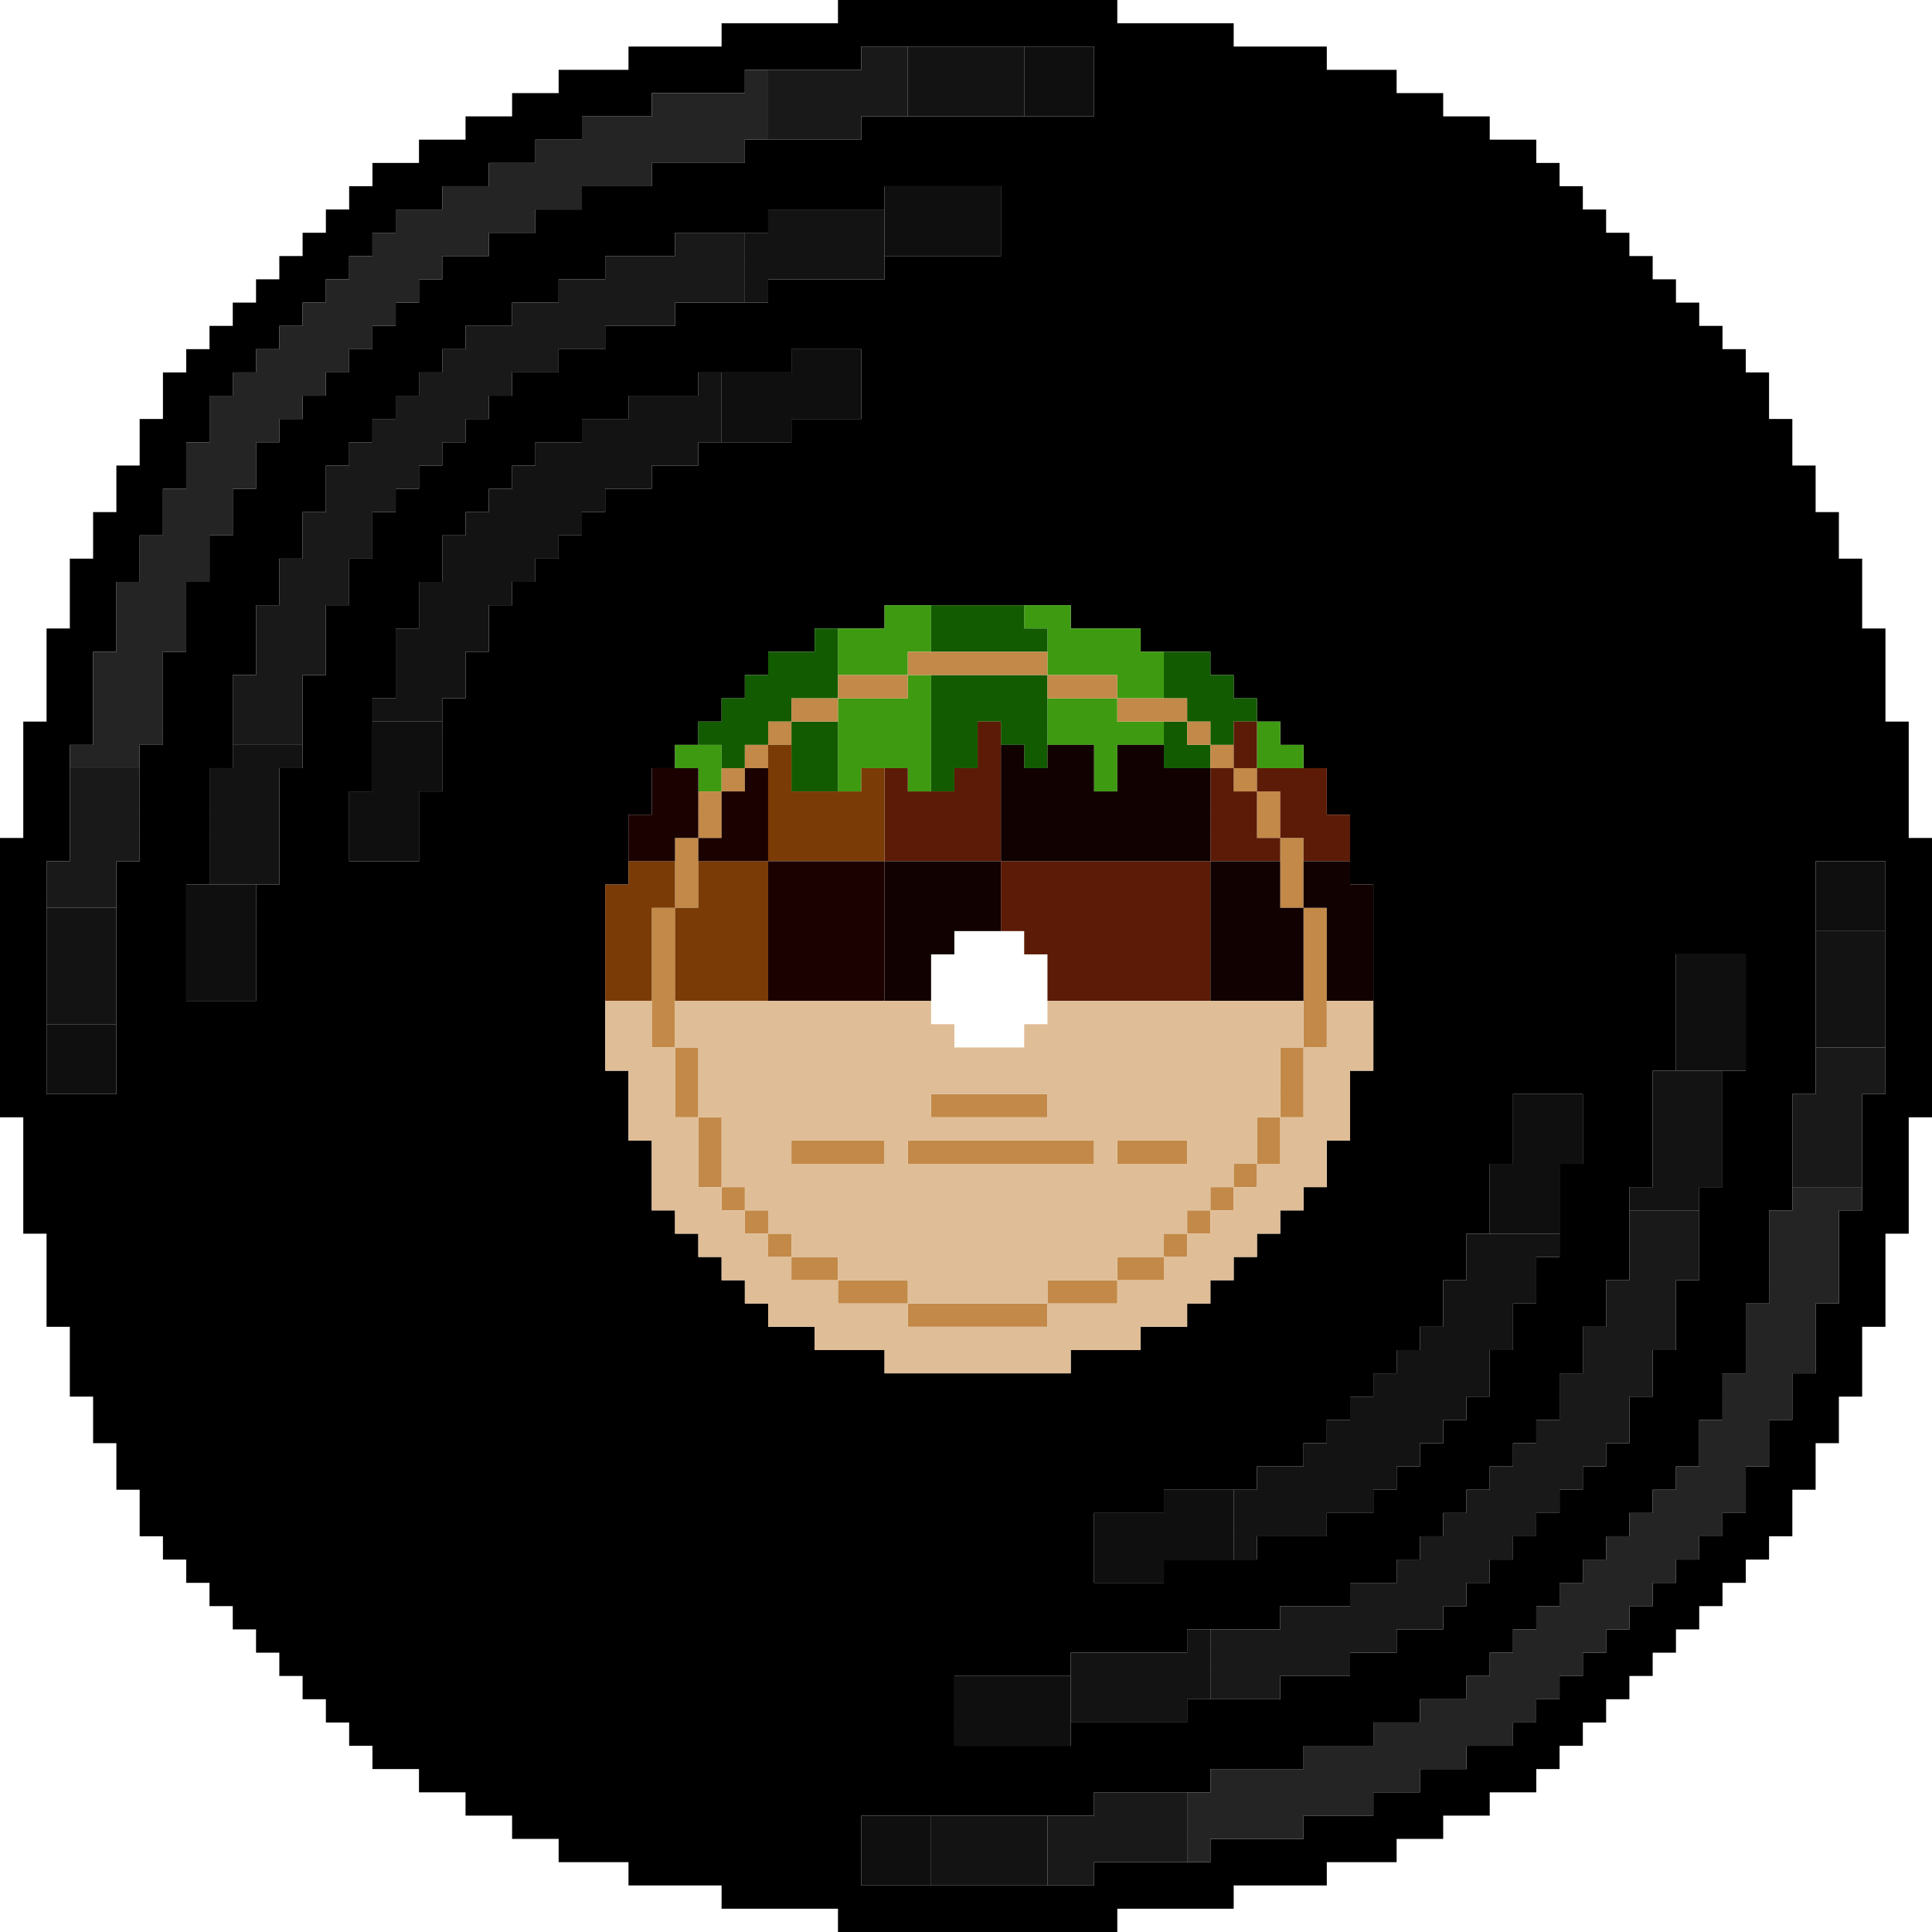
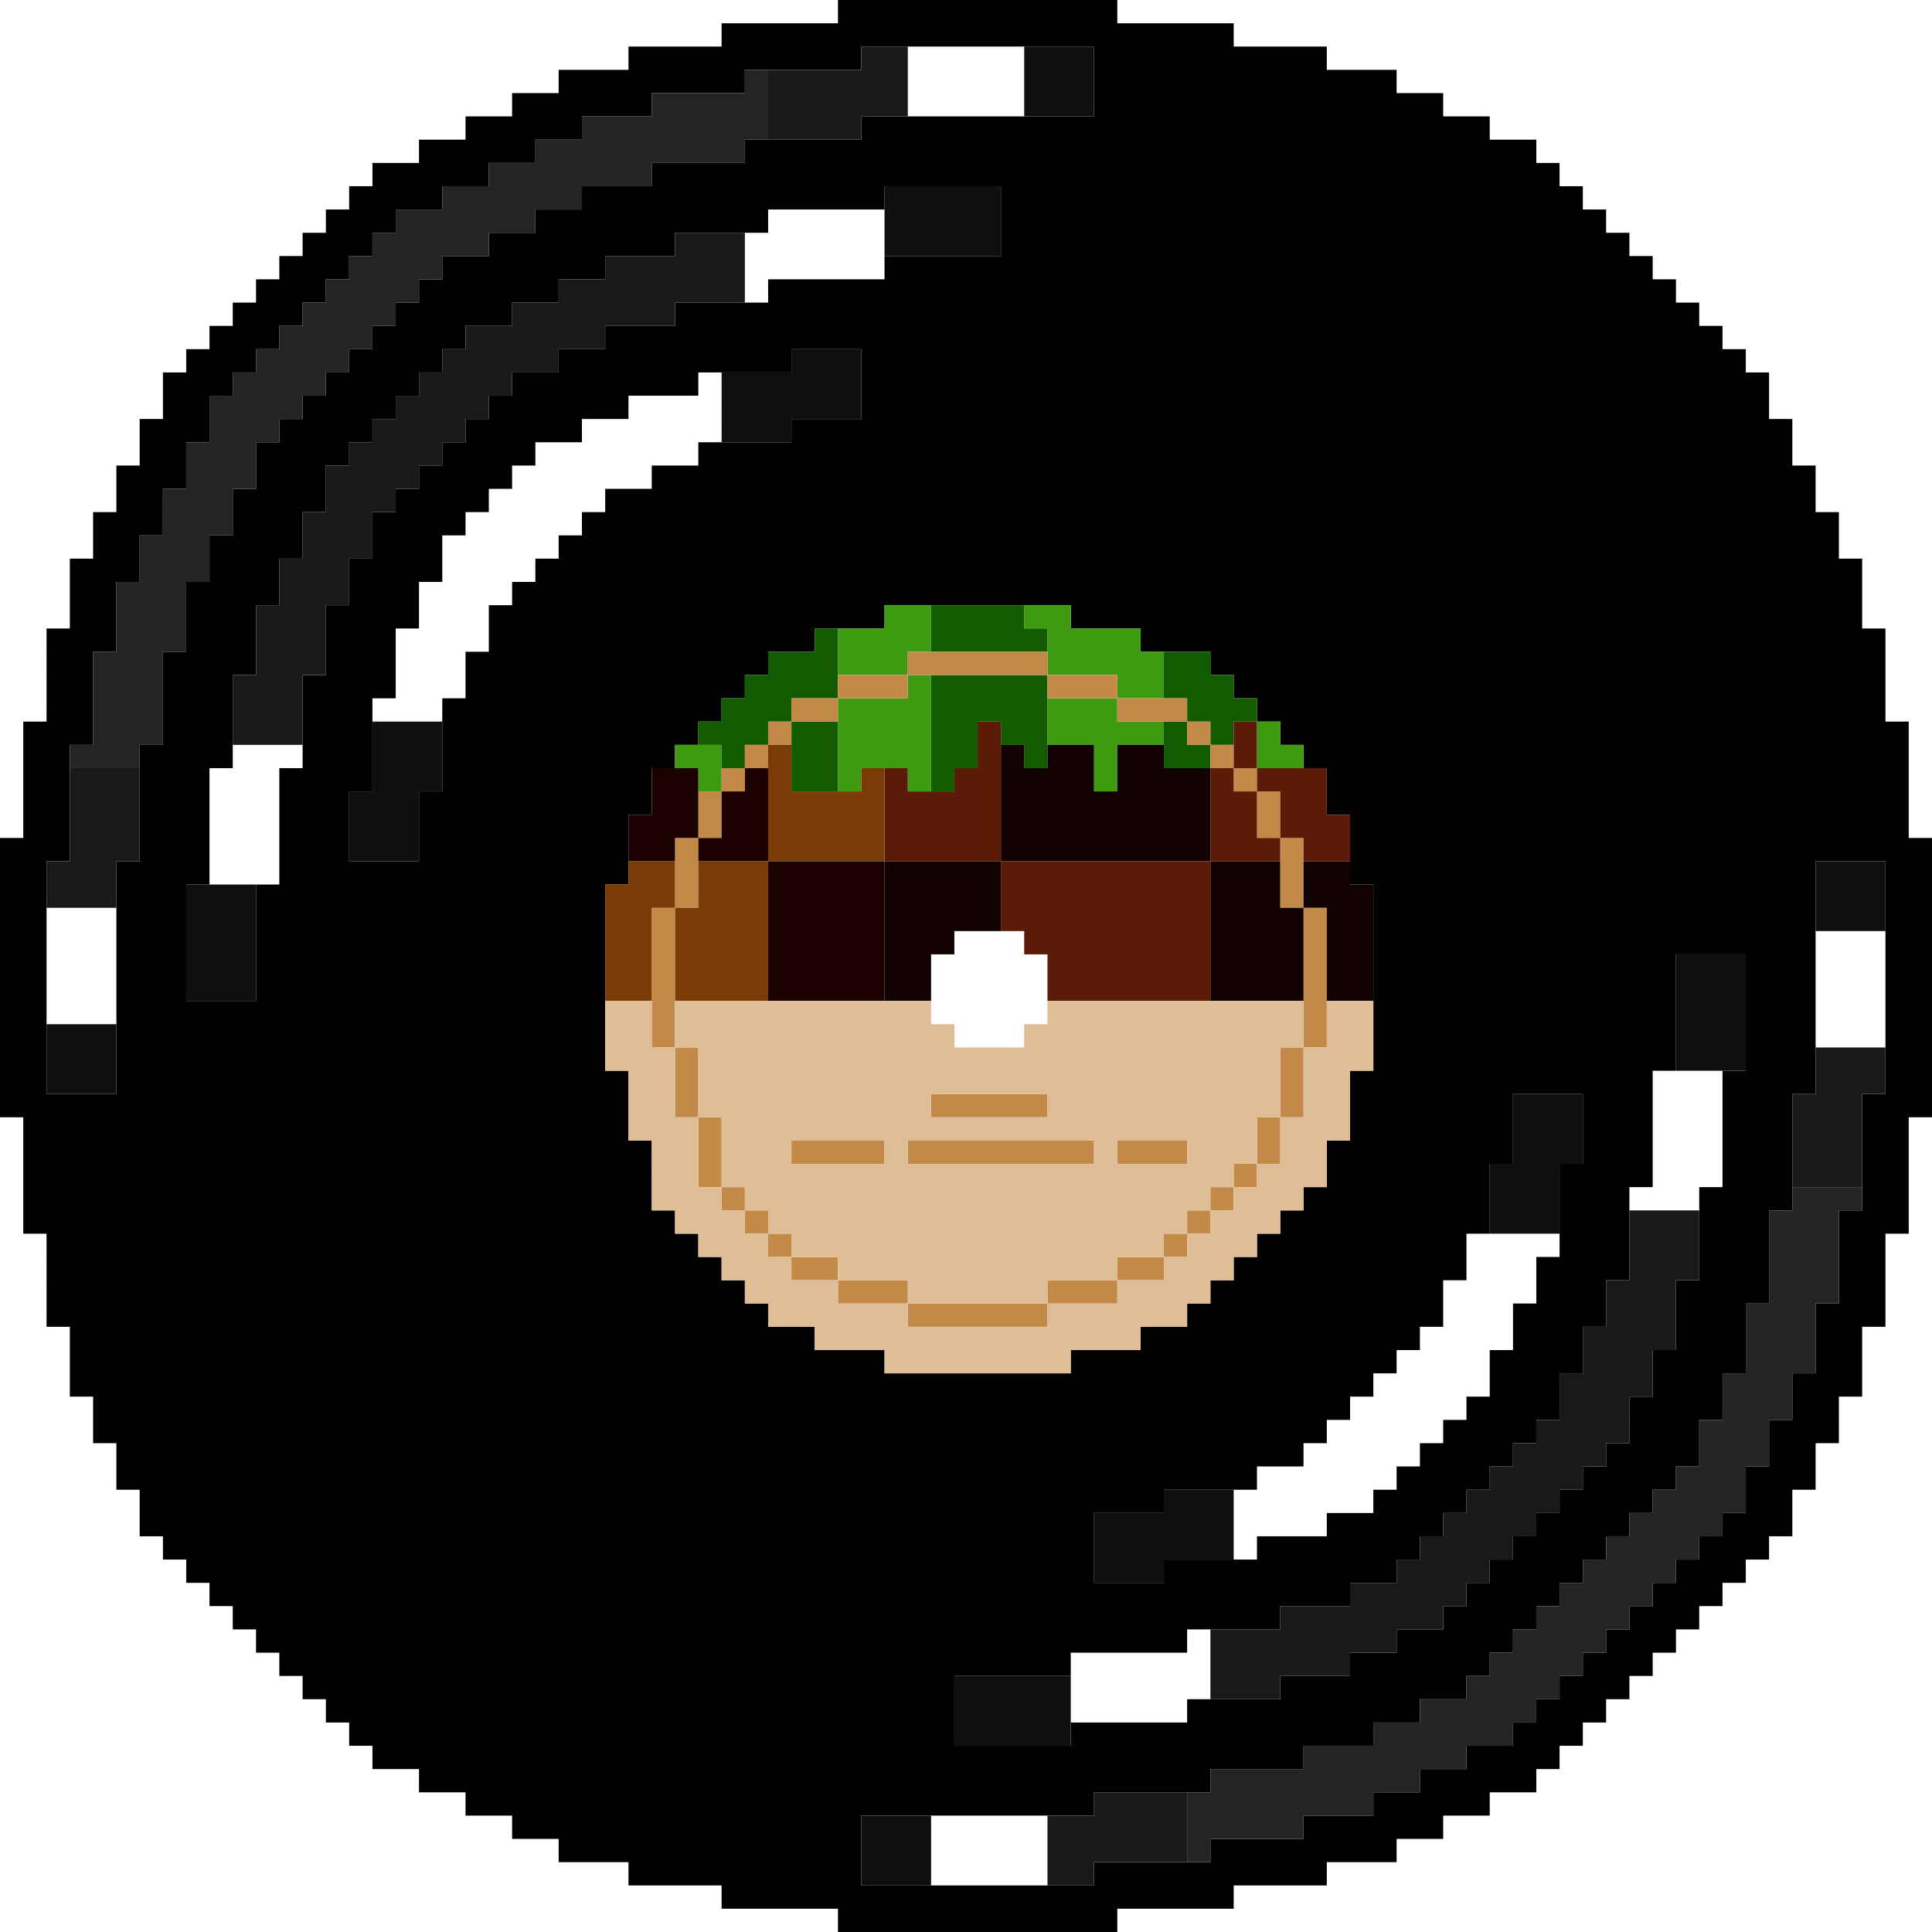
<svg xmlns="http://www.w3.org/2000/svg" width="249" height="249" viewBox="0 0 249 249" fill="none">
  <path d="M108 0.5H144ZM108 1.5H144ZM108 2.5H144ZM93 3.5H159ZM93 4.5H159ZM93 5.5H159ZM81 6.5H111ZM141 6.5H171ZM81 7.5H111ZM141 7.5H171ZM81 8.5H111ZM141 8.5H171ZM72 9.5H96ZM141 9.5H180ZM72 10.5H96ZM141 10.5H180ZM72 11.5H96ZM141 11.5H180ZM66 12.5H84ZM141 12.5H186ZM66 13.5H84ZM141 13.5H186ZM66 14.5H84ZM141 14.5H186ZM60 15.5H75ZM111 15.5H192ZM60 16.5H75ZM111 16.5H192ZM60 17.5H75ZM111 17.5H192ZM54 18.5H69ZM96 18.5H198ZM54 19.5H69ZM96 19.5H198ZM54 20.5H69ZM96 20.5H198ZM48 21.5H63ZM84 21.5H201ZM48 22.5H63ZM84 22.5H201ZM48 23.5H63ZM84 23.5H201ZM45 24.5H57ZM75 24.5H114ZM129 24.5H204ZM45 25.5H57ZM75 25.5H114ZM129 25.5H204ZM45 26.5H57ZM75 26.5H114ZM129 26.5H204ZM42 27.5H51ZM69 27.5H99ZM129 27.5H207ZM42 28.5H51ZM69 28.5H99ZM129 28.5H207ZM42 29.5H51ZM69 29.5H99ZM129 29.5H207ZM39 30.5H48ZM63 30.5H87ZM129 30.5H210ZM39 31.5H48ZM63 31.5H87ZM129 31.5H210ZM39 32.5H48ZM63 32.5H87ZM129 32.5H210ZM36 33.5H45ZM57 33.5H78ZM114 33.5H213ZM36 34.5H45ZM57 34.5H78ZM114 34.5H213ZM36 35.5H45ZM57 35.5H78ZM114 35.5H213ZM33 36.5H42ZM54 36.5H72ZM99 36.5H216ZM33 37.5H42ZM54 37.5H72ZM99 37.5H216ZM33 38.5H42ZM54 38.5H72ZM99 38.5H216ZM30 39.5H39ZM51 39.5H66ZM87 39.5H219ZM30 40.5H39ZM51 40.5H66ZM87 40.5H219ZM30 41.5H39ZM51 41.5H66ZM87 41.5H219ZM27 42.5H36ZM48 42.5H60ZM78 42.5H222ZM27 43.5H36ZM48 43.5H60ZM78 43.5H222ZM27 44.5H36ZM48 44.5H60ZM78 44.5H222ZM24 45.5H33ZM45 45.5H57ZM72 45.5H102ZM111 45.5H225ZM24 46.5H33ZM45 46.5H57ZM72 46.5H102ZM111 46.5H225ZM24 47.5H33ZM45 47.5H57ZM72 47.5H102ZM111 47.5H225ZM21 48.5H30ZM42 48.5H54ZM66 48.5H90ZM111 48.5H228ZM21 49.5H30ZM42 49.5H54ZM66 49.5H90ZM111 49.5H228ZM21 50.5H30ZM42 50.5H54ZM66 50.5H90ZM111 50.5H228ZM21 51.5H27ZM39 51.5H51ZM63 51.5H81ZM111 51.5H228ZM21 52.5H27ZM39 52.5H51ZM63 52.5H81ZM111 52.5H228ZM21 53.5H27ZM39 53.5H51ZM63 53.5H81ZM111 53.5H228ZM18 54.5H27ZM36 54.5H48ZM60 54.5H75ZM102 54.5H231ZM18 55.5H27ZM36 55.5H48ZM60 55.5H75ZM102 55.5H231ZM18 56.5H27ZM36 56.5H48ZM60 56.5H75ZM102 56.5H231ZM18 57.5H24ZM33 57.5H45ZM57 57.5H69ZM90 57.5H231ZM18 58.5H24ZM33 58.5H45ZM57 58.5H69ZM90 58.5H231ZM18 59.5H24ZM33 59.5H45ZM57 59.5H69ZM90 59.5H231ZM15 60.5H24ZM33 60.5H42ZM54 60.5H66ZM84 60.5H234ZM15 61.5H24ZM33 61.5H42ZM54 61.5H66ZM84 61.5H234ZM15 62.5H24ZM33 62.5H42ZM54 62.5H66ZM84 62.5H234ZM15 63.5H21ZM30 63.5H42ZM51 63.5H63ZM78 63.5H234ZM15 64.5H21ZM30 64.5H42ZM51 64.5H63ZM78 64.5H234ZM15 65.5H21ZM30 65.5H42ZM51 65.5H63ZM78 65.5H234ZM12 66.5H21ZM30 66.5H39ZM48 66.5H60ZM75 66.5H237ZM12 67.5H21ZM30 67.5H39ZM48 67.5H60ZM75 67.5H237ZM12 68.5H21ZM30 68.5H39ZM48 68.5H60ZM75 68.5H237ZM12 69.5H18ZM27 69.5H39ZM48 69.5H57ZM72 69.5H237ZM12 70.5H18ZM27 70.5H39ZM48 70.5H57ZM72 70.5H237ZM12 71.5H18ZM27 71.5H39ZM48 71.5H57ZM72 71.5H237ZM9 72.5H18ZM27 72.5H36ZM45 72.5H57ZM69 72.5H240ZM9 73.5H18ZM27 73.5H36ZM45 73.5H57ZM69 73.5H240ZM9 74.5H18ZM27 74.5H36ZM45 74.5H57ZM69 74.5H240ZM9 75.5H15ZM24 75.5H36ZM45 75.5H54ZM66 75.5H240ZM9 76.5H15ZM24 76.5H36ZM45 76.5H54ZM66 76.5H240ZM9 77.5H15ZM24 77.5H36ZM45 77.5H54ZM66 77.5H240ZM9 78.5H15ZM24 78.5H33ZM42 78.5H54ZM63 78.5H114ZM138 78.5H240ZM9 79.5H15ZM24 79.5H33ZM42 79.5H54ZM63 79.5H114ZM138 79.5H240ZM9 80.5H15ZM24 80.5H33ZM42 80.5H54ZM63 80.5H114ZM138 80.5H240ZM6 81.5H15ZM24 81.5H33ZM42 81.5H51ZM63 81.5H105ZM147 81.5H243ZM6 82.5H15ZM24 82.5H33ZM42 82.5H51ZM63 82.5H105ZM147 82.5H243ZM6 83.5H15ZM24 83.5H33ZM42 83.5H51ZM63 83.5H105ZM147 83.5H243ZM6 84.5H12ZM21 84.5H33ZM42 84.5H51ZM60 84.5H99ZM156 84.5H243ZM6 85.5H12ZM21 85.5H33ZM42 85.5H51ZM60 85.5H99ZM156 85.5H243ZM6 86.5H12ZM21 86.5H33ZM42 86.5H51ZM60 86.5H99ZM156 86.5H243ZM6 87.5H12ZM21 87.5H30ZM39 87.5H51ZM60 87.5H96ZM159 87.5H243ZM6 88.5H12ZM21 88.5H30ZM39 88.5H51ZM60 88.5H96ZM159 88.5H243ZM6 89.5H12ZM21 89.5H30ZM39 89.5H51ZM60 89.5H96ZM159 89.5H243ZM6 90.5H12ZM21 90.5H30ZM39 90.5H48ZM57 90.5H93ZM162 90.5H243ZM6 91.5H12ZM21 91.5H30ZM39 91.5H48ZM57 91.5H93ZM162 91.5H243ZM6 92.5H12ZM21 92.5H30ZM39 92.5H48ZM57 92.5H93ZM162 92.5H243ZM3 93.5H12ZM21 93.5H30ZM39 93.5H48ZM57 93.5H90ZM165 93.5H246ZM3 94.5H12ZM21 94.5H30ZM39 94.5H48ZM57 94.5H90ZM165 94.5H246ZM3 95.5H12ZM21 95.5H30ZM39 95.5H48ZM57 95.5H90ZM165 95.5H246ZM3 96.5H9ZM18 96.5H30ZM39 96.5H48ZM57 96.5H87ZM168 96.5H246ZM3 97.5H9ZM18 97.5H30ZM39 97.5H48ZM57 97.5H87ZM168 97.5H246ZM3 98.5H9ZM18 98.5H30ZM39 98.5H48ZM57 98.5H87ZM168 98.5H246ZM3 99.5H9ZM18 99.5H27ZM36 99.5H48ZM57 99.5H84ZM171 99.5H246ZM3 100.5H9ZM18 100.5H27ZM36 100.5H48ZM57 100.5H84ZM171 100.5H246ZM3 101.5H9ZM18 101.5H27ZM36 101.5H48ZM57 101.5H84ZM171 101.5H246ZM3 102.5H9ZM18 102.5H27ZM36 102.5H45ZM54 102.5H84ZM171 102.5H246ZM3 103.5H9ZM18 103.5H27ZM36 103.5H45ZM54 103.5H84ZM171 103.5H246ZM3 104.5H9ZM18 104.5H27ZM36 104.5H45ZM54 104.5H84ZM171 104.5H246ZM3 105.5H9ZM18 105.5H27ZM36 105.5H45ZM54 105.5H81ZM174 105.5H246ZM3 106.5H9ZM18 106.5H27ZM36 106.5H45ZM54 106.5H81ZM174 106.5H246ZM3 107.5H9ZM18 107.5H27ZM36 107.5H45ZM54 107.5H81ZM174 107.5H246ZM0 108.5H9ZM18 108.5H27ZM36 108.5H45ZM54 108.5H81ZM174 108.5H249ZM0 109.5H9ZM18 109.5H27ZM36 109.5H45ZM54 109.5H81ZM174 109.5H249ZM0 110.5H9ZM18 110.5H27ZM36 110.5H45ZM54 110.5H81ZM174 110.5H249ZM0 111.5H6ZM15 111.5H27ZM36 111.5H81ZM174 111.5H234ZM243 111.5H249ZM0 112.5H6ZM15 112.5H27ZM36 112.5H81ZM174 112.5H234ZM243 112.5H249ZM0 113.5H6ZM15 113.5H27ZM36 113.5H81ZM174 113.5H234ZM243 113.5H249ZM0 114.5H6ZM15 114.5H24ZM33 114.5H78ZM177 114.5H234ZM243 114.5H249ZM0 115.5H6ZM15 115.5H24ZM33 115.5H78ZM177 115.5H234ZM243 115.5H249ZM0 116.5H6ZM15 116.5H24ZM33 116.5H78ZM177 116.5H234ZM243 116.5H249ZM0 117.5H6ZM15 117.5H24ZM33 117.5H78ZM177 117.5H234ZM243 117.5H249ZM0 118.5H6ZM15 118.5H24ZM33 118.5H78ZM177 118.5H234ZM243 118.5H249ZM0 119.5H6ZM15 119.5H24ZM33 119.5H78ZM177 119.5H234ZM243 119.5H249ZM0 120.5H6ZM15 120.5H24ZM33 120.5H78ZM177 120.5H234ZM243 120.5H249ZM0 121.5H6ZM15 121.5H24ZM33 121.5H78ZM177 121.5H234ZM243 121.5H249ZM0 122.5H6ZM15 122.5H24ZM33 122.5H78ZM177 122.5H234ZM243 122.5H249ZM0 123.5H6ZM15 123.5H24ZM33 123.5H78ZM177 123.5H216ZM225 123.5H234ZM243 123.5H249ZM0 124.5H6ZM15 124.5H24ZM33 124.5H78ZM177 124.5H216ZM225 124.5H234ZM243 124.5H249ZM0 125.5H6ZM15 125.5H24ZM33 125.5H78ZM177 125.5H216ZM225 125.5H234ZM243 125.5H249ZM0 126.5H6ZM15 126.5H24ZM33 126.5H78ZM177 126.5H216ZM225 126.5H234ZM243 126.5H249ZM0 127.5H6ZM15 127.5H24ZM33 127.5H78ZM177 127.5H216ZM225 127.5H234ZM243 127.5H249ZM0 128.5H6ZM15 128.5H24ZM33 128.5H78ZM177 128.5H216ZM225 128.5H234ZM243 128.5H249ZM0 129.5H6ZM15 129.5H78ZM177 129.5H216ZM225 129.5H234ZM243 129.5H249ZM0 130.5H6ZM15 130.5H78ZM177 130.5H216ZM225 130.5H234ZM243 130.5H249ZM0 131.5H6ZM15 131.5H78ZM177 131.5H216ZM225 131.5H234ZM243 131.5H249ZM0 132.5H6ZM15 132.5H78ZM177 132.5H216ZM225 132.5H234ZM243 132.5H249ZM0 133.5H6ZM15 133.5H78ZM177 133.5H216ZM225 133.5H234ZM243 133.5H249ZM0 134.5H6ZM15 134.5H78ZM177 134.5H216ZM225 134.5H234ZM243 134.5H249ZM0 135.5H6ZM15 135.5H78ZM177 135.5H216ZM225 135.5H234ZM243 135.5H249ZM0 136.5H6ZM15 136.5H78ZM177 136.5H216ZM225 136.5H234ZM243 136.5H249ZM0 137.5H6ZM15 137.5H78ZM177 137.5H216ZM225 137.5H234ZM243 137.5H249ZM0 138.5H6ZM15 138.5H81ZM174 138.5H213ZM222 138.5H234ZM243 138.5H249ZM0 139.5H6ZM15 139.5H81ZM174 139.5H213ZM222 139.5H234ZM243 139.5H249ZM0 140.5H6ZM15 140.5H81ZM174 140.5H213ZM222 140.5H234ZM243 140.5H249ZM0 141.5H81ZM174 141.5H195ZM204 141.5H213ZM222 141.5H231ZM240 141.5H249ZM0 142.5H81ZM174 142.5H195ZM204 142.5H213ZM222 142.5H231ZM240 142.5H249ZM0 143.5H81ZM174 143.5H195ZM204 143.5H213ZM222 143.5H231ZM240 143.5H249ZM3 144.5H81ZM174 144.5H195ZM204 144.5H213ZM222 144.5H231ZM240 144.5H246ZM3 145.5H81ZM174 145.5H195ZM204 145.5H213ZM222 145.5H231ZM240 145.5H246ZM3 146.5H81ZM174 146.5H195ZM204 146.5H213ZM222 146.5H231ZM240 146.5H246ZM3 147.5H84ZM171 147.5H195ZM204 147.5H213ZM222 147.5H231ZM240 147.5H246ZM3 148.5H84ZM171 148.5H195ZM204 148.5H213ZM222 148.5H231ZM240 148.5H246ZM3 149.5H84ZM171 149.5H195ZM204 149.5H213ZM222 149.5H231ZM240 149.5H246ZM3 150.5H84ZM171 150.5H192ZM201 150.5H213ZM222 150.5H231ZM240 150.5H246ZM3 151.5H84ZM171 151.5H192ZM201 151.5H213ZM222 151.5H231ZM240 151.5H246ZM3 152.5H84ZM171 152.5H192ZM201 152.5H213ZM222 152.5H231ZM240 152.5H246ZM3 153.5H84ZM168 153.5H192ZM201 153.5H210ZM219 153.5H231ZM240 153.5H246ZM3 154.5H84ZM168 154.5H192ZM201 154.5H210ZM219 154.5H231ZM240 154.5H246ZM3 155.5H84ZM168 155.5H192ZM201 155.5H210ZM219 155.5H231ZM240 155.5H246ZM3 156.5H87ZM165 156.5H192ZM201 156.5H210ZM219 156.5H228ZM237 156.5H246ZM3 157.5H87ZM165 157.5H192ZM201 157.5H210ZM219 157.5H228ZM237 157.5H246ZM3 158.5H87ZM165 158.5H192ZM201 158.5H210ZM219 158.5H228ZM237 158.5H246ZM6 159.5H90ZM162 159.5H189ZM201 159.5H210ZM219 159.5H228ZM237 159.5H243ZM6 160.5H90ZM162 160.5H189ZM201 160.5H210ZM219 160.5H228ZM237 160.5H243ZM6 161.5H90ZM162 161.5H189ZM201 161.5H210ZM219 161.5H228ZM237 161.5H243ZM6 162.5H93ZM159 162.5H189ZM198 162.5H210ZM219 162.5H228ZM237 162.5H243ZM6 163.5H93ZM159 163.5H189ZM198 163.5H210ZM219 163.5H228ZM237 163.5H243ZM6 164.5H93ZM159 164.5H189ZM198 164.5H210ZM219 164.5H228ZM237 164.5H243ZM6 165.5H96ZM156 165.5H186ZM198 165.5H207ZM216 165.5H228ZM237 165.5H243ZM6 166.5H96ZM156 166.5H186ZM198 166.5H207ZM216 166.5H228ZM237 166.5H243ZM6 167.5H96ZM156 167.5H186ZM198 167.5H207ZM216 167.5H228ZM237 167.5H243ZM6 168.5H99ZM153 168.5H186ZM195 168.5H207ZM216 168.5H225ZM234 168.5H243ZM6 169.5H99ZM153 169.5H186ZM195 169.5H207ZM216 169.5H225ZM234 169.5H243ZM6 170.5H99ZM153 170.5H186ZM195 170.5H207ZM216 170.5H225ZM234 170.5H243ZM9 171.5H105ZM147 171.5H183ZM195 171.5H204ZM216 171.5H225ZM234 171.5H240ZM9 172.5H105ZM147 172.5H183ZM195 172.5H204ZM216 172.5H225ZM234 172.5H240ZM9 173.5H105ZM147 173.5H183ZM195 173.5H204ZM216 173.5H225ZM234 173.5H240ZM9 174.5H114ZM138 174.5H180ZM192 174.5H204ZM213 174.5H225ZM234 174.5H240ZM9 175.5H114ZM138 175.5H180ZM192 175.5H204ZM213 175.5H225ZM234 175.5H240ZM9 176.5H114ZM138 176.5H180ZM192 176.5H204ZM213 176.5H225ZM234 176.5H240ZM9 177.5H177ZM192 177.5H201ZM213 177.5H222ZM231 177.5H240ZM9 178.5H177ZM192 178.5H201ZM213 178.5H222ZM231 178.5H240ZM9 179.5H177ZM192 179.5H201ZM213 179.5H222ZM231 179.5H240ZM12 180.5H174ZM189 180.5H201ZM210 180.5H222ZM231 180.5H237ZM12 181.5H174ZM189 181.5H201ZM210 181.5H222ZM231 181.5H237ZM12 182.5H174ZM189 182.5H201ZM210 182.5H222ZM231 182.5H237ZM12 183.5H171ZM186 183.5H198ZM210 183.5H219ZM228 183.5H237ZM12 184.5H171ZM186 184.5H198ZM210 184.5H219ZM228 184.5H237ZM12 185.5H171ZM186 185.5H198ZM210 185.5H219ZM228 185.5H237ZM15 186.5H168ZM183 186.5H195ZM207 186.5H219ZM228 186.5H234ZM15 187.5H168ZM183 187.5H195ZM207 187.5H219ZM228 187.5H234ZM15 188.5H168ZM183 188.5H195ZM207 188.5H219ZM228 188.5H234ZM15 189.5H162ZM180 189.5H192ZM204 189.5H216ZM225 189.5H234ZM15 190.5H162ZM180 190.5H192ZM204 190.5H216ZM225 190.5H234ZM15 191.5H162ZM180 191.5H192ZM204 191.5H216ZM225 191.5H234ZM18 192.5H150ZM177 192.5H189ZM201 192.5H213ZM225 192.5H231ZM18 193.5H150ZM177 193.5H189ZM201 193.5H213ZM225 193.5H231ZM18 194.5H150ZM177 194.5H189ZM201 194.5H213ZM225 194.5H231ZM18 195.5H141ZM171 195.5H186ZM198 195.5H210ZM222 195.5H231ZM18 196.5H141ZM171 196.5H186ZM198 196.5H210ZM222 196.5H231ZM18 197.5H141ZM171 197.5H186ZM198 197.5H210ZM222 197.5H231ZM21 198.5H141ZM162 198.5H183ZM195 198.5H207ZM219 198.5H228ZM21 199.5H141ZM162 199.5H183ZM195 199.5H207ZM219 199.5H228ZM21 200.5H141ZM162 200.5H183ZM195 200.5H207ZM219 200.5H228ZM24 201.5H141ZM150 201.5H180ZM192 201.5H204ZM216 201.5H225ZM24 202.5H141ZM150 202.5H180ZM192 202.5H204ZM216 202.5H225ZM24 203.5H141ZM150 203.5H180ZM192 203.5H204ZM216 203.5H225ZM27 204.5H174ZM189 204.5H201ZM213 204.5H222ZM27 205.5H174ZM189 205.5H201ZM213 205.5H222ZM27 206.5H174ZM189 206.5H201ZM213 206.5H222ZM30 207.5H165ZM186 207.5H198ZM210 207.5H219ZM30 208.5H165ZM186 208.5H198ZM210 208.5H219ZM30 209.5H165ZM186 209.5H198ZM210 209.5H219ZM33 210.5H153ZM180 210.5H195ZM207 210.5H216ZM33 211.5H153ZM180 211.5H195ZM207 211.5H216ZM33 212.5H153ZM180 212.5H195ZM207 212.5H216ZM36 213.5H138ZM174 213.5H192ZM204 213.5H213ZM36 214.5H138ZM174 214.5H192ZM204 214.5H213ZM36 215.5H138ZM174 215.5H192ZM204 215.5H213ZM39 216.5H123ZM165 216.5H189ZM201 216.5H210ZM39 217.5H123ZM165 217.5H189ZM201 217.5H210ZM39 218.5H123ZM165 218.5H189ZM201 218.5H210ZM42 219.5H123ZM153 219.5H183ZM198 219.5H207ZM42 220.5H123ZM153 220.5H183ZM198 220.5H207ZM42 221.5H123ZM153 221.5H183ZM198 221.5H207ZM45 222.5H123ZM138 222.5H177ZM195 222.5H204ZM45 223.5H123ZM138 223.5H177ZM195 223.5H204ZM45 224.5H123ZM138 224.5H177ZM195 224.5H204ZM48 225.5H168ZM189 225.5H201ZM48 226.5H168ZM189 226.5H201ZM48 227.5H168ZM189 227.5H201ZM54 228.5H156ZM183 228.5H198ZM54 229.5H156ZM183 229.5H198ZM54 230.5H156ZM183 230.5H198ZM60 231.5H141ZM177 231.5H192ZM60 232.5H141ZM177 232.5H192ZM60 233.5H141ZM177 233.5H192ZM66 234.5H111ZM168 234.5H186ZM66 235.5H111ZM168 235.5H186ZM66 236.5H111ZM168 236.5H186ZM72 237.5H111ZM156 237.5H180ZM72 238.5H111ZM156 238.5H180ZM72 239.5H111ZM156 239.5H180ZM81 240.5H111ZM141 240.5H171ZM81 241.5H111ZM141 241.5H171ZM81 242.5H111ZM141 242.5H171ZM93 243.5H159ZM93 244.5H159ZM93 245.5H159ZM108 246.5H144ZM108 247.5H144ZM108 248.5H144Z" fill="black" />
  <path d="M108 0.5H144M108 1.5H144M108 2.5H144M93 3.5H159M93 4.5H159M93 5.5H159M81 6.5H111M141 6.5H171M81 7.5H111M141 7.5H171M81 8.5H111M141 8.5H171M72 9.5H96M141 9.5H180M72 10.5H96M141 10.5H180M72 11.5H96M141 11.5H180M66 12.5H84M141 12.5H186M66 13.5H84M141 13.5H186M66 14.5H84M141 14.5H186M60 15.5H75M111 15.5H192M60 16.5H75M111 16.5H192M60 17.5H75M111 17.5H192M54 18.5H69M96 18.5H198M54 19.5H69M96 19.5H198M54 20.5H69M96 20.5H198M48 21.5H63M84 21.5H201M48 22.5H63M84 22.5H201M48 23.5H63M84 23.5H201M45 24.5H57M75 24.5H114M129 24.5H204M45 25.5H57M75 25.5H114M129 25.5H204M45 26.5H57M75 26.5H114M129 26.5H204M42 27.5H51M69 27.5H99M129 27.5H207M42 28.5H51M69 28.5H99M129 28.5H207M42 29.5H51M69 29.5H99M129 29.5H207M39 30.5H48M63 30.5H87M129 30.5H210M39 31.5H48M63 31.5H87M129 31.5H210M39 32.5H48M63 32.5H87M129 32.5H210M36 33.5H45M57 33.5H78M114 33.5H213M36 34.5H45M57 34.5H78M114 34.5H213M36 35.5H45M57 35.5H78M114 35.5H213M33 36.5H42M54 36.5H72M99 36.5H216M33 37.5H42M54 37.5H72M99 37.5H216M33 38.5H42M54 38.5H72M99 38.5H216M30 39.5H39M51 39.5H66M87 39.5H219M30 40.5H39M51 40.5H66M87 40.5H219M30 41.5H39M51 41.5H66M87 41.5H219M27 42.5H36M48 42.5H60M78 42.5H222M27 43.5H36M48 43.5H60M78 43.5H222M27 44.5H36M48 44.5H60M78 44.5H222M24 45.5H33M45 45.5H57M72 45.5H102M111 45.5H225M24 46.5H33M45 46.5H57M72 46.5H102M111 46.5H225M24 47.5H33M45 47.5H57M72 47.5H102M111 47.5H225M21 48.5H30M42 48.5H54M66 48.5H90M111 48.5H228M21 49.5H30M42 49.5H54M66 49.5H90M111 49.5H228M21 50.5H30M42 50.5H54M66 50.5H90M111 50.5H228M21 51.5H27M39 51.5H51M63 51.5H81M111 51.5H228M21 52.5H27M39 52.5H51M63 52.5H81M111 52.5H228M21 53.5H27M39 53.5H51M63 53.5H81M111 53.5H228M18 54.5H27M36 54.5H48M60 54.5H75M102 54.5H231M18 55.5H27M36 55.5H48M60 55.5H75M102 55.5H231M18 56.5H27M36 56.5H48M60 56.5H75M102 56.5H231M18 57.5H24M33 57.5H45M57 57.5H69M90 57.5H231M18 58.5H24M33 58.5H45M57 58.5H69M90 58.5H231M18 59.5H24M33 59.5H45M57 59.5H69M90 59.5H231M15 60.5H24M33 60.5H42M54 60.5H66M84 60.5H234M15 61.5H24M33 61.5H42M54 61.5H66M84 61.5H234M15 62.5H24M33 62.5H42M54 62.5H66M84 62.5H234M15 63.5H21M30 63.5H42M51 63.5H63M78 63.5H234M15 64.5H21M30 64.5H42M51 64.5H63M78 64.5H234M15 65.5H21M30 65.5H42M51 65.5H63M78 65.5H234M12 66.5H21M30 66.5H39M48 66.5H60M75 66.5H237M12 67.5H21M30 67.5H39M48 67.5H60M75 67.5H237M12 68.5H21M30 68.5H39M48 68.5H60M75 68.5H237M12 69.5H18M27 69.5H39M48 69.5H57M72 69.5H237M12 70.5H18M27 70.5H39M48 70.5H57M72 70.5H237M12 71.5H18M27 71.5H39M48 71.5H57M72 71.5H237M9 72.5H18M27 72.5H36M45 72.5H57M69 72.5H240M9 73.5H18M27 73.5H36M45 73.5H57M69 73.5H240M9 74.5H18M27 74.5H36M45 74.5H57M69 74.5H240M9 75.5H15M24 75.5H36M45 75.5H54M66 75.5H240M9 76.5H15M24 76.5H36M45 76.5H54M66 76.5H240M9 77.5H15M24 77.5H36M45 77.5H54M66 77.5H240M9 78.5H15M24 78.5H33M42 78.5H54M63 78.5H114M138 78.5H240M9 79.5H15M24 79.5H33M42 79.5H54M63 79.5H114M138 79.5H240M9 80.5H15M24 80.5H33M42 80.5H54M63 80.5H114M138 80.5H240M6 81.5H15M24 81.5H33M42 81.5H51M63 81.5H105M147 81.5H243M6 82.5H15M24 82.5H33M42 82.5H51M63 82.5H105M147 82.5H243M6 83.5H15M24 83.5H33M42 83.5H51M63 83.5H105M147 83.5H243M6 84.5H12M21 84.5H33M42 84.5H51M60 84.5H99M156 84.5H243M6 85.5H12M21 85.5H33M42 85.5H51M60 85.5H99M156 85.5H243M6 86.5H12M21 86.5H33M42 86.5H51M60 86.5H99M156 86.5H243M6 87.5H12M21 87.5H30M39 87.5H51M60 87.5H96M159 87.5H243M6 88.5H12M21 88.5H30M39 88.5H51M60 88.5H96M159 88.5H243M6 89.5H12M21 89.5H30M39 89.5H51M60 89.5H96M159 89.5H243M6 90.5H12M21 90.5H30M39 90.5H48M57 90.5H93M162 90.5H243M6 91.5H12M21 91.5H30M39 91.5H48M57 91.5H93M162 91.5H243M6 92.5H12M21 92.5H30M39 92.5H48M57 92.5H93M162 92.5H243M3 93.5H12M21 93.5H30M39 93.5H48M57 93.5H90M165 93.5H246M3 94.5H12M21 94.5H30M39 94.5H48M57 94.5H90M165 94.5H246M3 95.5H12M21 95.5H30M39 95.5H48M57 95.5H90M165 95.5H246M3 96.5H9M18 96.5H30M39 96.5H48M57 96.5H87M168 96.5H246M3 97.5H9M18 97.5H30M39 97.5H48M57 97.5H87M168 97.5H246M3 98.5H9M18 98.5H30M39 98.5H48M57 98.5H87M168 98.5H246M3 99.5H9M18 99.5H27M36 99.5H48M57 99.5H84M171 99.5H246M3 100.5H9M18 100.5H27M36 100.5H48M57 100.5H84M171 100.5H246M3 101.5H9M18 101.5H27M36 101.5H48M57 101.5H84M171 101.5H246M3 102.5H9M18 102.5H27M36 102.5H45M54 102.5H84M171 102.5H246M3 103.5H9M18 103.5H27M36 103.5H45M54 103.5H84M171 103.5H246M3 104.5H9M18 104.5H27M36 104.5H45M54 104.5H84M171 104.5H246M3 105.5H9M18 105.5H27M36 105.5H45M54 105.5H81M174 105.5H246M3 106.5H9M18 106.5H27M36 106.5H45M54 106.5H81M174 106.5H246M3 107.5H9M18 107.5H27M36 107.5H45M54 107.5H81M174 107.5H246M0 108.5H9M18 108.5H27M36 108.5H45M54 108.5H81M174 108.5H249M0 109.5H9M18 109.5H27M36 109.5H45M54 109.5H81M174 109.5H249M0 110.5H9M18 110.5H27M36 110.5H45M54 110.5H81M174 110.5H249M0 111.5H6M15 111.5H27M36 111.5H81M174 111.5H234M243 111.5H249M0 112.5H6M15 112.5H27M36 112.5H81M174 112.5H234M243 112.5H249M0 113.5H6M15 113.5H27M36 113.5H81M174 113.5H234M243 113.5H249M0 114.5H6M15 114.5H24M33 114.5H78M177 114.5H234M243 114.5H249M0 115.5H6M15 115.5H24M33 115.5H78M177 115.5H234M243 115.5H249M0 116.5H6M15 116.5H24M33 116.5H78M177 116.5H234M243 116.5H249M0 117.5H6M15 117.5H24M33 117.5H78M177 117.5H234M243 117.5H249M0 118.5H6M15 118.5H24M33 118.5H78M177 118.5H234M243 118.5H249M0 119.5H6M15 119.5H24M33 119.5H78M177 119.5H234M243 119.5H249M0 120.5H6M15 120.5H24M33 120.5H78M177 120.5H234M243 120.5H249M0 121.5H6M15 121.5H24M33 121.5H78M177 121.5H234M243 121.5H249M0 122.5H6M15 122.5H24M33 122.5H78M177 122.5H234M243 122.5H249M0 123.5H6M15 123.5H24M33 123.5H78M177 123.5H216M225 123.5H234M243 123.5H249M0 124.5H6M15 124.5H24M33 124.5H78M177 124.5H216M225 124.5H234M243 124.5H249M0 125.5H6M15 125.5H24M33 125.5H78M177 125.5H216M225 125.5H234M243 125.5H249M0 126.5H6M15 126.5H24M33 126.5H78M177 126.5H216M225 126.5H234M243 126.5H249M0 127.5H6M15 127.5H24M33 127.5H78M177 127.5H216M225 127.5H234M243 127.5H249M0 128.5H6M15 128.5H24M33 128.5H78M177 128.5H216M225 128.5H234M243 128.5H249M0 129.5H6M15 129.5H78M177 129.5H216M225 129.5H234M243 129.5H249M0 130.5H6M15 130.5H78M177 130.5H216M225 130.5H234M243 130.5H249M0 131.5H6M15 131.5H78M177 131.5H216M225 131.5H234M243 131.5H249M0 132.5H6M15 132.5H78M177 132.5H216M225 132.5H234M243 132.5H249M0 133.5H6M15 133.5H78M177 133.5H216M225 133.5H234M243 133.5H249M0 134.5H6M15 134.5H78M177 134.5H216M225 134.5H234M243 134.5H249M0 135.5H6M15 135.5H78M177 135.5H216M225 135.5H234M243 135.5H249M0 136.5H6M15 136.5H78M177 136.5H216M225 136.5H234M243 136.5H249M0 137.5H6M15 137.5H78M177 137.5H216M225 137.5H234M243 137.5H249M0 138.5H6M15 138.5H81M174 138.5H213M222 138.5H234M243 138.5H249M0 139.5H6M15 139.5H81M174 139.5H213M222 139.5H234M243 139.5H249M0 140.5H6M15 140.5H81M174 140.5H213M222 140.5H234M243 140.5H249M0 141.5H81M174 141.5H195M204 141.5H213M222 141.5H231M240 141.5H249M0 142.5H81M174 142.5H195M204 142.5H213M222 142.5H231M240 142.5H249M0 143.5H81M174 143.5H195M204 143.5H213M222 143.5H231M240 143.5H249M3 144.5H81M174 144.5H195M204 144.5H213M222 144.5H231M240 144.5H246M3 145.5H81M174 145.5H195M204 145.5H213M222 145.5H231M240 145.5H246M3 146.5H81M174 146.5H195M204 146.5H213M222 146.5H231M240 146.5H246M3 147.5H84M171 147.5H195M204 147.5H213M222 147.5H231M240 147.5H246M3 148.5H84M171 148.5H195M204 148.5H213M222 148.5H231M240 148.5H246M3 149.5H84M171 149.5H195M204 149.5H213M222 149.5H231M240 149.5H246M3 150.5H84M171 150.5H192M201 150.5H213M222 150.5H231M240 150.5H246M3 151.5H84M171 151.5H192M201 151.5H213M222 151.5H231M240 151.5H246M3 152.5H84M171 152.5H192M201 152.5H213M222 152.5H231M240 152.5H246M3 153.5H84M168 153.5H192M201 153.5H210M219 153.5H231M240 153.5H246M3 154.5H84M168 154.5H192M201 154.5H210M219 154.5H231M240 154.5H246M3 155.5H84M168 155.5H192M201 155.5H210M219 155.5H231M240 155.5H246M3 156.5H87M165 156.5H192M201 156.5H210M219 156.5H228M237 156.5H246M3 157.5H87M165 157.5H192M201 157.5H210M219 157.5H228M237 157.5H246M3 158.5H87M165 158.5H192M201 158.5H210M219 158.5H228M237 158.5H246M6 159.5H90M162 159.5H189M201 159.5H210M219 159.5H228M237 159.5H243M6 160.5H90M162 160.5H189M201 160.5H210M219 160.5H228M237 160.5H243M6 161.5H90M162 161.5H189M201 161.5H210M219 161.5H228M237 161.5H243M6 162.5H93M159 162.5H189M198 162.5H210M219 162.5H228M237 162.5H243M6 163.5H93M159 163.5H189M198 163.5H210M219 163.5H228M237 163.5H243M6 164.5H93M159 164.5H189M198 164.5H210M219 164.5H228M237 164.5H243M6 165.5H96M156 165.5H186M198 165.5H207M216 165.5H228M237 165.5H243M6 166.5H96M156 166.5H186M198 166.5H207M216 166.5H228M237 166.5H243M6 167.5H96M156 167.5H186M198 167.5H207M216 167.5H228M237 167.5H243M6 168.5H99M153 168.5H186M195 168.5H207M216 168.5H225M234 168.5H243M6 169.5H99M153 169.5H186M195 169.5H207M216 169.5H225M234 169.5H243M6 170.5H99M153 170.5H186M195 170.5H207M216 170.5H225M234 170.5H243M9 171.5H105M147 171.5H183M195 171.5H204M216 171.5H225M234 171.5H240M9 172.5H105M147 172.5H183M195 172.5H204M216 172.5H225M234 172.5H240M9 173.5H105M147 173.5H183M195 173.5H204M216 173.5H225M234 173.5H240M9 174.5H114M138 174.5H180M192 174.5H204M213 174.5H225M234 174.5H240M9 175.5H114M138 175.5H180M192 175.5H204M213 175.5H225M234 175.5H240M9 176.5H114M138 176.5H180M192 176.5H204M213 176.5H225M234 176.5H240M9 177.5H177M192 177.5H201M213 177.5H222M231 177.5H240M9 178.5H177M192 178.5H201M213 178.5H222M231 178.5H240M9 179.5H177M192 179.5H201M213 179.5H222M231 179.5H240M12 180.5H174M189 180.5H201M210 180.5H222M231 180.5H237M12 181.5H174M189 181.5H201M210 181.5H222M231 181.5H237M12 182.5H174M189 182.5H201M210 182.5H222M231 182.5H237M12 183.5H171M186 183.5H198M210 183.5H219M228 183.5H237M12 184.5H171M186 184.5H198M210 184.5H219M228 184.5H237M12 185.5H171M186 185.5H198M210 185.5H219M228 185.5H237M15 186.5H168M183 186.5H195M207 186.5H219M228 186.5H234M15 187.5H168M183 187.5H195M207 187.5H219M228 187.5H234M15 188.5H168M183 188.5H195M207 188.5H219M228 188.5H234M15 189.5H162M180 189.5H192M204 189.5H216M225 189.5H234M15 190.5H162M180 190.5H192M204 190.5H216M225 190.5H234M15 191.5H162M180 191.5H192M204 191.5H216M225 191.5H234M18 192.5H150M177 192.5H189M201 192.5H213M225 192.5H231M18 193.5H150M177 193.5H189M201 193.5H213M225 193.5H231M18 194.5H150M177 194.5H189M201 194.5H213M225 194.5H231M18 195.5H141M171 195.5H186M198 195.5H210M222 195.5H231M18 196.5H141M171 196.5H186M198 196.5H210M222 196.5H231M18 197.5H141M171 197.5H186M198 197.5H210M222 197.5H231M21 198.5H141M162 198.5H183M195 198.5H207M219 198.5H228M21 199.5H141M162 199.5H183M195 199.5H207M219 199.5H228M21 200.5H141M162 200.5H183M195 200.5H207M219 200.5H228M24 201.5H141M150 201.5H180M192 201.5H204M216 201.5H225M24 202.5H141M150 202.5H180M192 202.5H204M216 202.5H225M24 203.5H141M150 203.5H180M192 203.5H204M216 203.5H225M27 204.5H174M189 204.5H201M213 204.5H222M27 205.5H174M189 205.5H201M213 205.5H222M27 206.5H174M189 206.5H201M213 206.5H222M30 207.5H165M186 207.5H198M210 207.5H219M30 208.5H165M186 208.5H198M210 208.5H219M30 209.5H165M186 209.5H198M210 209.5H219M33 210.5H153M180 210.5H195M207 210.5H216M33 211.5H153M180 211.5H195M207 211.5H216M33 212.5H153M180 212.5H195M207 212.5H216M36 213.5H138M174 213.5H192M204 213.5H213M36 214.5H138M174 214.5H192M204 214.5H213M36 215.5H138M174 215.5H192M204 215.5H213M39 216.5H123M165 216.5H189M201 216.5H210M39 217.5H123M165 217.5H189M201 217.5H210M39 218.5H123M165 218.5H189M201 218.5H210M42 219.5H123M153 219.5H183M198 219.5H207M42 220.5H123M153 220.5H183M198 220.5H207M42 221.5H123M153 221.5H183M198 221.5H207M45 222.5H123M138 222.5H177M195 222.5H204M45 223.5H123M138 223.5H177M195 223.5H204M45 224.5H123M138 224.5H177M195 224.5H204M48 225.5H168M189 225.5H201M48 226.5H168M189 226.5H201M48 227.5H168M189 227.5H201M54 228.5H156M183 228.5H198M54 229.5H156M183 229.5H198M54 230.5H156M183 230.5H198M60 231.5H141M177 231.5H192M60 232.5H141M177 232.5H192M60 233.5H141M177 233.5H192M66 234.5H111M168 234.5H186M66 235.5H111M168 235.5H186M66 236.5H111M168 236.5H186M72 237.5H111M156 237.5H180M72 238.5H111M156 238.5H180M72 239.5H111M156 239.5H180M81 240.5H111M141 240.5H171M81 241.5H111M141 241.5H171M81 242.5H111M141 242.5H171M93 243.5H159M93 244.5H159M93 245.5H159M108 246.5H144M108 247.5H144M108 248.5H144" stroke="black" />
  <path d="M111 6.5H117ZM111 7.5H117ZM111 8.5H117ZM99 9.5H117ZM99 10.5H117ZM99 11.5H117ZM99 12.5H117ZM99 13.5H117ZM99 14.5H117ZM99 15.5H111ZM99 16.5H111ZM99 17.5H111ZM87 30.5H96ZM87 31.5H96ZM87 32.5H96ZM78 33.5H96ZM78 34.5H96ZM78 35.5H96ZM72 36.5H96ZM72 37.5H96ZM72 38.5H96ZM66 39.5H87ZM66 40.5H87ZM66 41.5H87ZM60 42.5H78ZM60 43.5H78ZM60 44.5H78ZM57 45.5H72ZM57 46.5H72ZM57 47.5H72ZM54 48.5H66ZM54 49.5H66ZM54 50.5H66ZM51 51.5H63ZM51 52.5H63ZM51 53.5H63ZM48 54.5H60ZM48 55.5H60ZM48 56.5H60ZM45 57.5H57ZM45 58.5H57ZM45 59.5H57ZM42 60.5H54ZM42 61.5H54ZM42 62.5H54ZM42 63.5H51ZM42 64.5H51ZM42 65.5H51ZM39 66.5H48ZM39 67.5H48ZM39 68.5H48ZM39 69.5H48ZM39 70.5H48ZM39 71.5H48ZM36 72.5H45ZM36 73.5H45ZM36 74.5H45ZM36 75.5H45ZM36 76.5H45ZM36 77.5H45ZM33 78.5H42ZM33 79.5H42ZM33 80.5H42ZM33 81.5H42ZM33 82.5H42ZM33 83.5H42ZM33 84.5H42ZM33 85.5H42ZM33 86.5H42ZM30 87.5H39ZM30 88.5H39ZM30 89.5H39ZM30 90.5H39ZM30 91.5H39ZM30 92.5H39ZM30 93.5H39ZM30 94.5H39ZM30 95.5H39ZM9 99.5H18ZM9 100.5H18ZM9 101.5H18ZM9 102.5H18ZM9 103.5H18ZM9 104.5H18ZM9 105.5H18ZM9 106.5H18ZM9 107.5H18ZM9 108.5H18ZM9 109.5H18ZM9 110.5H18ZM6 111.5H15ZM6 112.5H15ZM6 113.5H15ZM6 114.5H15ZM6 115.5H15ZM6 116.5H15ZM234 135.5H243ZM234 136.5H243ZM234 137.5H243ZM234 138.5H243ZM234 139.5H243ZM234 140.5H243ZM231 141.5H240ZM231 142.5H240ZM231 143.5H240ZM231 144.5H240ZM231 145.5H240ZM231 146.5H240ZM231 147.5H240ZM231 148.5H240ZM231 149.5H240ZM231 150.5H240ZM231 151.5H240ZM231 152.5H240ZM210 156.5H219ZM210 157.5H219ZM210 158.5H219ZM210 159.5H219ZM210 160.5H219ZM210 161.5H219ZM210 162.5H219ZM210 163.5H219ZM210 164.5H219ZM207 165.5H216ZM207 166.5H216ZM207 167.5H216ZM207 168.5H216ZM207 169.5H216ZM207 170.5H216ZM204 171.5H216ZM204 172.5H216ZM204 173.5H216ZM204 174.5H213ZM204 175.5H213ZM204 176.5H213ZM201 177.5H213ZM201 178.5H213ZM201 179.5H213ZM201 180.5H210ZM201 181.5H210ZM201 182.5H210ZM198 183.5H210ZM198 184.5H210ZM198 185.5H210ZM195 186.5H207ZM195 187.5H207ZM195 188.5H207ZM192 189.5H204ZM192 190.5H204ZM192 191.5H204ZM189 192.5H201ZM189 193.5H201ZM189 194.5H201ZM186 195.5H198ZM186 196.5H198ZM186 197.5H198ZM183 198.5H195ZM183 199.5H195ZM183 200.5H195ZM180 201.5H192ZM180 202.5H192ZM180 203.5H192ZM174 204.5H189ZM174 205.5H189ZM174 206.5H189ZM165 207.5H186ZM165 208.5H186ZM165 209.5H186ZM156 210.5H180ZM156 211.5H180ZM156 212.5H180ZM156 213.5H174ZM156 214.5H174ZM156 215.5H174ZM156 216.5H165ZM156 217.5H165ZM156 218.5H165ZM141 231.5H153ZM141 232.5H153ZM141 233.5H153ZM135 234.5H153ZM135 235.5H153ZM135 236.5H153ZM135 237.5H153ZM135 238.5H153ZM135 239.5H153ZM135 240.5H141ZM135 241.5H141ZM135 242.5H141Z" fill="black" />
  <path d="M111 6.5H117M111 7.5H117M111 8.5H117M99 9.5H117M99 10.5H117M99 11.5H117M99 12.5H117M99 13.5H117M99 14.5H117M99 15.5H111M99 16.5H111M99 17.5H111M87 30.5H96M87 31.5H96M87 32.5H96M78 33.5H96M78 34.5H96M78 35.5H96M72 36.5H96M72 37.5H96M72 38.5H96M66 39.5H87M66 40.5H87M66 41.5H87M60 42.5H78M60 43.5H78M60 44.5H78M57 45.5H72M57 46.5H72M57 47.5H72M54 48.5H66M54 49.5H66M54 50.5H66M51 51.5H63M51 52.5H63M51 53.5H63M48 54.5H60M48 55.5H60M48 56.5H60M45 57.5H57M45 58.5H57M45 59.5H57M42 60.5H54M42 61.5H54M42 62.5H54M42 63.5H51M42 64.5H51M42 65.5H51M39 66.5H48M39 67.5H48M39 68.5H48M39 69.5H48M39 70.5H48M39 71.5H48M36 72.5H45M36 73.5H45M36 74.5H45M36 75.5H45M36 76.5H45M36 77.5H45M33 78.5H42M33 79.5H42M33 80.5H42M33 81.5H42M33 82.5H42M33 83.5H42M33 84.5H42M33 85.5H42M33 86.5H42M30 87.5H39M30 88.5H39M30 89.5H39M30 90.5H39M30 91.5H39M30 92.5H39M30 93.5H39M30 94.5H39M30 95.5H39M9 99.5H18M9 100.5H18M9 101.5H18M9 102.5H18M9 103.5H18M9 104.5H18M9 105.5H18M9 106.5H18M9 107.5H18M9 108.5H18M9 109.5H18M9 110.5H18M6 111.5H15M6 112.5H15M6 113.5H15M6 114.5H15M6 115.5H15M6 116.5H15M234 135.5H243M234 136.5H243M234 137.5H243M234 138.5H243M234 139.5H243M234 140.5H243M231 141.5H240M231 142.5H240M231 143.5H240M231 144.5H240M231 145.5H240M231 146.5H240M231 147.5H240M231 148.5H240M231 149.5H240M231 150.5H240M231 151.5H240M231 152.5H240M210 156.5H219M210 157.5H219M210 158.5H219M210 159.5H219M210 160.5H219M210 161.5H219M210 162.5H219M210 163.5H219M210 164.5H219M207 165.5H216M207 166.5H216M207 167.5H216M207 168.5H216M207 169.5H216M207 170.5H216M204 171.5H216M204 172.5H216M204 173.5H216M204 174.5H213M204 175.5H213M204 176.5H213M201 177.5H213M201 178.5H213M201 179.5H213M201 180.5H210M201 181.5H210M201 182.5H210M198 183.5H210M198 184.5H210M198 185.5H210M195 186.5H207M195 187.5H207M195 188.5H207M192 189.5H204M192 190.5H204M192 191.5H204M189 192.5H201M189 193.5H201M189 194.5H201M186 195.5H198M186 196.5H198M186 197.5H198M183 198.5H195M183 199.5H195M183 200.5H195M180 201.5H192M180 202.5H192M180 203.5H192M174 204.5H189M174 205.5H189M174 206.5H189M165 207.5H186M165 208.5H186M165 209.5H186M156 210.5H180M156 211.5H180M156 212.5H180M156 213.5H174M156 214.5H174M156 215.5H174M156 216.5H165M156 217.5H165M156 218.5H165M141 231.5H153M141 232.5H153M141 233.5H153M135 234.5H153M135 235.5H153M135 236.5H153M135 237.5H153M135 238.5H153M135 239.5H153M135 240.5H141M135 241.5H141M135 242.5H141" stroke="#191919" />
  <path d="M117 6.5H132ZM117 7.5H132ZM117 8.5H132ZM117 9.5H132ZM117 10.5H132ZM117 11.5H132ZM117 12.5H132ZM117 13.5H132ZM117 14.5H132ZM99 27.5H114ZM99 28.5H114ZM99 29.5H114ZM96 30.5H114ZM96 31.5H114ZM96 32.5H114ZM96 33.5H114ZM96 34.5H114ZM96 35.5H114ZM96 36.5H99ZM96 37.5H99ZM96 38.5H99ZM90 48.5H93ZM90 49.5H93ZM90 50.5H93ZM81 51.5H93ZM81 52.5H93ZM81 53.5H93ZM75 54.5H93ZM75 55.5H93ZM75 56.5H93ZM69 57.5H90ZM69 58.5H90ZM69 59.5H90ZM66 60.5H84ZM66 61.5H84ZM66 62.5H84ZM63 63.5H78ZM63 64.5H78ZM63 65.5H78ZM60 66.5H75ZM60 67.5H75ZM60 68.5H75ZM57 69.5H72ZM57 70.5H72ZM57 71.5H72ZM57 72.5H69ZM57 73.5H69ZM57 74.5H69ZM54 75.5H66ZM54 76.5H66ZM54 77.5H66ZM54 78.5H63ZM54 79.5H63ZM54 80.5H63ZM51 81.5H63ZM51 82.5H63ZM51 83.5H63ZM51 84.5H60ZM51 85.5H60ZM51 86.5H60ZM51 87.5H60ZM51 88.5H60ZM51 89.5H60ZM48 90.5H57ZM48 91.5H57ZM48 92.5H57ZM30 96.5H39ZM30 97.5H39ZM30 98.5H39ZM27 99.5H36ZM27 100.5H36ZM27 101.5H36ZM27 102.5H36ZM27 103.5H36ZM27 104.5H36ZM27 105.5H36ZM27 106.5H36ZM27 107.5H36ZM27 108.5H36ZM27 109.5H36ZM27 110.5H36ZM27 111.5H36ZM27 112.5H36ZM27 113.5H36ZM6 117.5H15ZM6 118.5H15ZM6 119.5H15ZM6 120.5H15ZM234 120.5H243ZM6 121.5H15ZM234 121.5H243ZM6 122.5H15ZM234 122.5H243ZM6 123.5H15ZM234 123.5H243ZM6 124.5H15ZM234 124.5H243ZM6 125.5H15ZM234 125.5H243ZM6 126.5H15ZM234 126.5H243ZM6 127.5H15ZM234 127.5H243ZM6 128.5H15ZM234 128.5H243ZM6 129.5H15ZM234 129.5H243ZM6 130.5H15ZM234 130.5H243ZM6 131.5H15ZM234 131.5H243ZM234 132.5H243ZM234 133.5H243ZM234 134.5H243ZM213 138.5H222ZM213 139.5H222ZM213 140.5H222ZM213 141.5H222ZM213 142.5H222ZM213 143.5H222ZM213 144.5H222ZM213 145.5H222ZM213 146.5H222ZM213 147.5H222ZM213 148.5H222ZM213 149.5H222ZM213 150.5H222ZM213 151.5H222ZM213 152.5H222ZM210 153.5H219ZM210 154.5H219ZM210 155.5H219ZM189 159.5H201ZM189 160.5H201ZM189 161.5H201ZM189 162.5H198ZM189 163.5H198ZM189 164.5H198ZM186 165.5H198ZM186 166.5H198ZM186 167.5H198ZM186 168.5H195ZM186 169.5H195ZM186 170.5H195ZM183 171.5H195ZM183 172.5H195ZM183 173.5H195ZM180 174.5H192ZM180 175.5H192ZM180 176.5H192ZM177 177.5H192ZM177 178.5H192ZM177 179.5H192ZM174 180.5H189ZM174 181.5H189ZM174 182.5H189ZM171 183.5H186ZM171 184.5H186ZM171 185.5H186ZM168 186.5H183ZM168 187.5H183ZM168 188.5H183ZM162 189.5H180ZM162 190.5H180ZM162 191.5H180ZM159 192.5H177ZM159 193.5H177ZM159 194.5H177ZM159 195.5H171ZM159 196.5H171ZM159 197.5H171ZM159 198.5H162ZM159 199.5H162ZM159 200.5H162ZM153 210.5H156ZM153 211.5H156ZM153 212.5H156ZM138 213.5H156ZM138 214.5H156ZM138 215.5H156ZM138 216.5H156ZM138 217.5H156ZM138 218.5H156ZM138 219.5H153ZM138 220.5H153ZM138 221.5H153ZM120 234.5H135ZM120 235.5H135ZM120 236.5H135ZM120 237.5H135ZM120 238.5H135ZM120 239.5H135ZM120 240.5H135ZM120 241.5H135ZM120 242.5H135Z" fill="black" />
-   <path d="M117 6.5H132M117 7.5H132M117 8.5H132M117 9.5H132M117 10.5H132M117 11.5H132M117 12.5H132M117 13.5H132M117 14.5H132M99 27.5H114M99 28.5H114M99 29.5H114M96 30.5H114M96 31.5H114M96 32.5H114M96 33.5H114M96 34.5H114M96 35.5H114M96 36.5H99M96 37.5H99M96 38.5H99M90 48.5H93M90 49.5H93M90 50.5H93M81 51.5H93M81 52.5H93M81 53.5H93M75 54.5H93M75 55.5H93M75 56.5H93M69 57.5H90M69 58.5H90M69 59.5H90M66 60.5H84M66 61.5H84M66 62.5H84M63 63.5H78M63 64.5H78M63 65.5H78M60 66.5H75M60 67.5H75M60 68.5H75M57 69.5H72M57 70.5H72M57 71.5H72M57 72.5H69M57 73.5H69M57 74.5H69M54 75.5H66M54 76.5H66M54 77.5H66M54 78.5H63M54 79.5H63M54 80.5H63M51 81.5H63M51 82.5H63M51 83.5H63M51 84.5H60M51 85.5H60M51 86.5H60M51 87.5H60M51 88.5H60M51 89.5H60M48 90.5H57M48 91.5H57M48 92.5H57M30 96.5H39M30 97.5H39M30 98.5H39M27 99.5H36M27 100.5H36M27 101.5H36M27 102.5H36M27 103.5H36M27 104.5H36M27 105.5H36M27 106.5H36M27 107.5H36M27 108.5H36M27 109.5H36M27 110.5H36M27 111.5H36M27 112.5H36M27 113.5H36M6 117.5H15M6 118.5H15M6 119.5H15M6 120.5H15M234 120.5H243M6 121.5H15M234 121.5H243M6 122.5H15M234 122.5H243M6 123.5H15M234 123.5H243M6 124.5H15M234 124.5H243M6 125.5H15M234 125.5H243M6 126.5H15M234 126.5H243M6 127.5H15M234 127.5H243M6 128.5H15M234 128.5H243M6 129.5H15M234 129.5H243M6 130.5H15M234 130.5H243M6 131.5H15M234 131.5H243M234 132.5H243M234 133.5H243M234 134.5H243M213 138.5H222M213 139.5H222M213 140.5H222M213 141.5H222M213 142.5H222M213 143.5H222M213 144.5H222M213 145.5H222M213 146.5H222M213 147.5H222M213 148.5H222M213 149.5H222M213 150.5H222M213 151.5H222M213 152.5H222M210 153.5H219M210 154.5H219M210 155.5H219M189 159.5H201M189 160.5H201M189 161.5H201M189 162.5H198M189 163.5H198M189 164.5H198M186 165.5H198M186 166.5H198M186 167.5H198M186 168.5H195M186 169.5H195M186 170.5H195M183 171.5H195M183 172.5H195M183 173.5H195M180 174.5H192M180 175.5H192M180 176.5H192M177 177.5H192M177 178.5H192M177 179.5H192M174 180.5H189M174 181.5H189M174 182.5H189M171 183.5H186M171 184.5H186M171 185.5H186M168 186.5H183M168 187.5H183M168 188.5H183M162 189.5H180M162 190.5H180M162 191.5H180M159 192.5H177M159 193.5H177M159 194.5H177M159 195.5H171M159 196.5H171M159 197.5H171M159 198.5H162M159 199.5H162M159 200.5H162M153 210.5H156M153 211.5H156M153 212.5H156M138 213.5H156M138 214.5H156M138 215.5H156M138 216.5H156M138 217.5H156M138 218.5H156M138 219.5H153M138 220.5H153M138 221.5H153M120 234.5H135M120 235.5H135M120 236.5H135M120 237.5H135M120 238.5H135M120 239.5H135M120 240.5H135M120 241.5H135M120 242.5H135" stroke="#131313" />
-   <path d="M132 6.5H141ZM132 7.5H141ZM132 8.5H141ZM132 9.5H141ZM132 10.5H141ZM132 11.5H141ZM132 12.5H141ZM132 13.5H141ZM132 14.5H141ZM114 24.5H129ZM114 25.5H129ZM114 26.5H129ZM114 27.5H129ZM114 28.5H129ZM114 29.5H129ZM114 30.5H129ZM114 31.5H129ZM114 32.5H129ZM102 45.5H111ZM102 46.5H111ZM102 47.5H111ZM93 48.5H111ZM93 49.5H111ZM93 50.5H111ZM93 51.5H111ZM93 52.5H111ZM93 53.5H111ZM93 54.5H102ZM93 55.5H102ZM93 56.5H102ZM48 93.5H57ZM48 94.5H57ZM48 95.5H57ZM48 96.5H57ZM48 97.5H57ZM48 98.5H57ZM48 99.5H57ZM48 100.5H57ZM48 101.5H57ZM45 102.5H54ZM45 103.5H54ZM45 104.5H54ZM45 105.5H54ZM45 106.5H54ZM45 107.5H54ZM45 108.5H54ZM45 109.5H54ZM45 110.5H54ZM234 111.5H243ZM234 112.5H243ZM234 113.5H243ZM24 114.5H33ZM234 114.5H243ZM24 115.5H33ZM234 115.5H243ZM24 116.5H33ZM234 116.5H243ZM24 117.5H33ZM234 117.5H243ZM24 118.5H33ZM234 118.5H243ZM24 119.5H33ZM234 119.5H243ZM24 120.5H33ZM24 121.5H33ZM24 122.5H33ZM24 123.5H33ZM216 123.5H225ZM24 124.5H33ZM216 124.5H225ZM24 125.5H33ZM216 125.5H225ZM24 126.5H33ZM216 126.5H225ZM24 127.5H33ZM216 127.5H225ZM24 128.5H33ZM216 128.5H225ZM216 129.5H225ZM216 130.5H225ZM216 131.5H225ZM6 132.5H15ZM216 132.5H225ZM6 133.5H15ZM216 133.5H225ZM6 134.5H15ZM216 134.5H225ZM6 135.5H15ZM216 135.5H225ZM6 136.5H15ZM216 136.5H225ZM6 137.5H15ZM216 137.5H225ZM6 138.5H15ZM6 139.5H15ZM6 140.5H15ZM195 141.5H204ZM195 142.5H204ZM195 143.5H204ZM195 144.5H204ZM195 145.5H204ZM195 146.5H204ZM195 147.5H204ZM195 148.5H204ZM195 149.5H204ZM192 150.5H201ZM192 151.5H201ZM192 152.5H201ZM192 153.5H201ZM192 154.5H201ZM192 155.5H201ZM192 156.5H201ZM192 157.5H201ZM192 158.5H201ZM150 192.5H159ZM150 193.5H159ZM150 194.5H159ZM141 195.5H159ZM141 196.5H159ZM141 197.5H159ZM141 198.5H159ZM141 199.5H159ZM141 200.5H159ZM141 201.5H150ZM141 202.5H150ZM141 203.5H150ZM123 216.5H138ZM123 217.5H138ZM123 218.5H138ZM123 219.5H138ZM123 220.5H138ZM123 221.5H138ZM123 222.5H138ZM123 223.5H138ZM123 224.5H138ZM111 234.5H120ZM111 235.5H120ZM111 236.5H120ZM111 237.5H120ZM111 238.5H120ZM111 239.5H120ZM111 240.5H120ZM111 241.5H120ZM111 242.5H120Z" fill="black" />
  <path d="M132 6.5H141M132 7.5H141M132 8.5H141M132 9.5H141M132 10.5H141M132 11.5H141M132 12.5H141M132 13.5H141M132 14.5H141M114 24.5H129M114 25.5H129M114 26.5H129M114 27.5H129M114 28.5H129M114 29.5H129M114 30.5H129M114 31.5H129M114 32.5H129M102 45.5H111M102 46.5H111M102 47.5H111M93 48.5H111M93 49.5H111M93 50.5H111M93 51.5H111M93 52.5H111M93 53.5H111M93 54.5H102M93 55.5H102M93 56.5H102M48 93.5H57M48 94.5H57M48 95.5H57M48 96.5H57M48 97.5H57M48 98.5H57M48 99.5H57M48 100.5H57M48 101.5H57M45 102.5H54M45 103.5H54M45 104.5H54M45 105.5H54M45 106.5H54M45 107.5H54M45 108.5H54M45 109.5H54M45 110.5H54M234 111.5H243M234 112.5H243M234 113.5H243M24 114.5H33M234 114.5H243M24 115.5H33M234 115.5H243M24 116.5H33M234 116.5H243M24 117.5H33M234 117.5H243M24 118.5H33M234 118.5H243M24 119.5H33M234 119.5H243M24 120.5H33M24 121.5H33M24 122.5H33M24 123.5H33M216 123.5H225M24 124.5H33M216 124.5H225M24 125.5H33M216 125.5H225M24 126.5H33M216 126.5H225M24 127.5H33M216 127.5H225M24 128.5H33M216 128.5H225M216 129.5H225M216 130.5H225M216 131.5H225M6 132.5H15M216 132.5H225M6 133.5H15M216 133.5H225M6 134.5H15M216 134.5H225M6 135.5H15M216 135.5H225M6 136.5H15M216 136.5H225M6 137.5H15M216 137.5H225M6 138.5H15M6 139.5H15M6 140.5H15M195 141.5H204M195 142.5H204M195 143.5H204M195 144.5H204M195 145.5H204M195 146.5H204M195 147.5H204M195 148.5H204M195 149.5H204M192 150.5H201M192 151.5H201M192 152.5H201M192 153.5H201M192 154.5H201M192 155.5H201M192 156.5H201M192 157.5H201M192 158.5H201M150 192.5H159M150 193.5H159M150 194.5H159M141 195.5H159M141 196.5H159M141 197.5H159M141 198.5H159M141 199.5H159M141 200.5H159M141 201.5H150M141 202.5H150M141 203.5H150M123 216.5H138M123 217.5H138M123 218.5H138M123 219.5H138M123 220.5H138M123 221.5H138M123 222.5H138M123 223.5H138M123 224.5H138M111 234.5H120M111 235.5H120M111 236.5H120M111 237.5H120M111 238.5H120M111 239.5H120M111 240.5H120M111 241.5H120M111 242.5H120" stroke="#0F0F0F" />
  <path d="M96 9.5H99ZM96 10.5H99ZM96 11.5H99ZM84 12.5H99ZM84 13.5H99ZM84 14.5H99ZM75 15.5H99ZM75 16.5H99ZM75 17.5H99ZM69 18.5H96ZM69 19.5H96ZM69 20.5H96ZM63 21.5H84ZM63 22.5H84ZM63 23.5H84ZM57 24.5H75ZM57 25.5H75ZM57 26.5H75ZM51 27.5H69ZM51 28.5H69ZM51 29.5H69ZM48 30.5H63ZM48 31.5H63ZM48 32.5H63ZM45 33.5H57ZM45 34.5H57ZM45 35.5H57ZM42 36.5H54ZM42 37.5H54ZM42 38.5H54ZM39 39.5H51ZM39 40.5H51ZM39 41.5H51ZM36 42.5H48ZM36 43.5H48ZM36 44.5H48ZM33 45.5H45ZM33 46.5H45ZM33 47.5H45ZM30 48.5H42ZM30 49.5H42ZM30 50.5H42ZM27 51.5H39ZM27 52.5H39ZM27 53.5H39ZM27 54.5H36ZM27 55.5H36ZM27 56.5H36ZM24 57.5H33ZM24 58.5H33ZM24 59.5H33ZM24 60.5H33ZM24 61.5H33ZM24 62.5H33ZM21 63.5H30ZM21 64.5H30ZM21 65.5H30ZM21 66.5H30ZM21 67.5H30ZM21 68.5H30ZM18 69.5H27ZM18 70.5H27ZM18 71.5H27ZM18 72.5H27ZM18 73.5H27ZM18 74.5H27ZM15 75.5H24ZM15 76.5H24ZM15 77.5H24ZM15 78.5H24ZM15 79.5H24ZM15 80.5H24ZM15 81.5H24ZM15 82.5H24ZM15 83.5H24ZM12 84.5H21ZM12 85.5H21ZM12 86.5H21ZM12 87.5H21ZM12 88.5H21ZM12 89.5H21ZM12 90.5H21ZM12 91.5H21ZM12 92.5H21ZM12 93.5H21ZM12 94.5H21ZM12 95.5H21ZM9 96.5H18ZM9 97.5H18ZM9 98.5H18ZM231 153.5H240ZM231 154.5H240ZM231 155.5H240ZM228 156.5H237ZM228 157.5H237ZM228 158.5H237ZM228 159.5H237ZM228 160.5H237ZM228 161.5H237ZM228 162.5H237ZM228 163.5H237ZM228 164.5H237ZM228 165.5H237ZM228 166.5H237ZM228 167.5H237ZM225 168.5H234ZM225 169.5H234ZM225 170.5H234ZM225 171.5H234ZM225 172.5H234ZM225 173.5H234ZM225 174.5H234ZM225 175.5H234ZM225 176.5H234ZM222 177.5H231ZM222 178.5H231ZM222 179.5H231ZM222 180.5H231ZM222 181.5H231ZM222 182.5H231ZM219 183.5H228ZM219 184.5H228ZM219 185.5H228ZM219 186.5H228ZM219 187.5H228ZM219 188.5H228ZM216 189.5H225ZM216 190.5H225ZM216 191.5H225ZM213 192.5H225ZM213 193.5H225ZM213 194.5H225ZM210 195.5H222ZM210 196.5H222ZM210 197.5H222ZM207 198.5H219ZM207 199.5H219ZM207 200.5H219ZM204 201.5H216ZM204 202.5H216ZM204 203.5H216ZM201 204.5H213ZM201 205.5H213ZM201 206.5H213ZM198 207.5H210ZM198 208.5H210ZM198 209.5H210ZM195 210.5H207ZM195 211.5H207ZM195 212.5H207ZM192 213.5H204ZM192 214.5H204ZM192 215.5H204ZM189 216.5H201ZM189 217.5H201ZM189 218.5H201ZM183 219.5H198ZM183 220.5H198ZM183 221.5H198ZM177 222.5H195ZM177 223.5H195ZM177 224.5H195ZM168 225.5H189ZM168 226.5H189ZM168 227.5H189ZM156 228.5H183ZM156 229.5H183ZM156 230.5H183ZM153 231.5H177ZM153 232.5H177ZM153 233.5H177ZM153 234.5H168ZM153 235.5H168ZM153 236.5H168ZM153 237.5H156ZM153 238.5H156ZM153 239.5H156Z" fill="black" />
  <path d="M96 9.5H99M96 10.5H99M96 11.5H99M84 12.5H99M84 13.5H99M84 14.5H99M75 15.5H99M75 16.5H99M75 17.5H99M69 18.5H96M69 19.5H96M69 20.5H96M63 21.5H84M63 22.5H84M63 23.5H84M57 24.5H75M57 25.5H75M57 26.5H75M51 27.5H69M51 28.5H69M51 29.5H69M48 30.5H63M48 31.5H63M48 32.5H63M45 33.5H57M45 34.5H57M45 35.5H57M42 36.5H54M42 37.5H54M42 38.5H54M39 39.5H51M39 40.5H51M39 41.5H51M36 42.5H48M36 43.5H48M36 44.5H48M33 45.5H45M33 46.5H45M33 47.5H45M30 48.5H42M30 49.5H42M30 50.5H42M27 51.5H39M27 52.5H39M27 53.5H39M27 54.5H36M27 55.5H36M27 56.5H36M24 57.5H33M24 58.5H33M24 59.5H33M24 60.5H33M24 61.5H33M24 62.5H33M21 63.5H30M21 64.5H30M21 65.5H30M21 66.5H30M21 67.5H30M21 68.5H30M18 69.5H27M18 70.5H27M18 71.5H27M18 72.5H27M18 73.5H27M18 74.5H27M15 75.5H24M15 76.5H24M15 77.5H24M15 78.5H24M15 79.5H24M15 80.5H24M15 81.5H24M15 82.5H24M15 83.5H24M12 84.5H21M12 85.5H21M12 86.5H21M12 87.5H21M12 88.5H21M12 89.5H21M12 90.5H21M12 91.5H21M12 92.5H21M12 93.5H21M12 94.5H21M12 95.5H21M9 96.5H18M9 97.5H18M9 98.5H18M231 153.5H240M231 154.5H240M231 155.5H240M228 156.5H237M228 157.5H237M228 158.5H237M228 159.5H237M228 160.5H237M228 161.5H237M228 162.5H237M228 163.5H237M228 164.5H237M228 165.5H237M228 166.5H237M228 167.5H237M225 168.5H234M225 169.5H234M225 170.5H234M225 171.5H234M225 172.5H234M225 173.5H234M225 174.5H234M225 175.5H234M225 176.5H234M222 177.5H231M222 178.5H231M222 179.5H231M222 180.5H231M222 181.5H231M222 182.5H231M219 183.5H228M219 184.5H228M219 185.5H228M219 186.5H228M219 187.5H228M219 188.5H228M216 189.5H225M216 190.5H225M216 191.5H225M213 192.5H225M213 193.5H225M213 194.5H225M210 195.5H222M210 196.5H222M210 197.5H222M207 198.5H219M207 199.5H219M207 200.5H219M204 201.5H216M204 202.5H216M204 203.5H216M201 204.5H213M201 205.5H213M201 206.5H213M198 207.5H210M198 208.5H210M198 209.5H210M195 210.5H207M195 211.5H207M195 212.5H207M192 213.5H204M192 214.5H204M192 215.5H204M189 216.5H201M189 217.5H201M189 218.5H201M183 219.5H198M183 220.5H198M183 221.5H198M177 222.5H195M177 223.5H195M177 224.5H195M168 225.5H189M168 226.5H189M168 227.5H189M156 228.5H183M156 229.5H183M156 230.5H183M153 231.5H177M153 232.5H177M153 233.5H177M153 234.5H168M153 235.5H168M153 236.5H168M153 237.5H156M153 238.5H156M153 239.5H156" stroke="#242424" />
-   <path d="M114 78.5H120ZM132 78.5H138ZM114 79.5H120ZM132 79.5H138ZM114 80.5H120ZM132 80.5H138ZM108 81.5H120ZM135 81.5H147ZM108 82.5H120ZM135 82.5H147ZM108 83.5H120ZM135 83.5H147ZM108 84.5H117ZM135 84.5H150ZM108 85.5H117ZM135 85.5H150ZM108 86.5H117ZM135 86.5H150ZM117 87.5H120ZM144 87.5H150ZM117 88.5H120ZM144 88.5H150ZM117 89.5H120ZM144 89.5H150ZM108 90.5H120ZM135 90.5H144ZM108 91.5H120ZM135 91.5H144ZM108 92.5H120ZM135 92.5H144ZM108 93.5H120ZM135 93.5H150ZM162 93.5H165ZM108 94.5H120ZM135 94.5H150ZM162 94.5H165ZM108 95.5H120ZM135 95.5H150ZM162 95.5H165ZM87 96.5H93ZM108 96.5H120ZM141 96.5H144ZM162 96.5H168ZM87 97.5H93ZM108 97.5H120ZM141 97.5H144ZM162 97.5H168ZM87 98.5H93ZM108 98.5H120ZM141 98.5H144ZM162 98.5H168ZM90 99.5H93ZM108 99.5H111ZM117 99.5H120ZM141 99.5H144ZM90 100.5H93ZM108 100.5H111ZM117 100.5H120ZM141 100.5H144ZM90 101.5H93ZM108 101.5H111ZM117 101.5H120ZM141 101.5H144Z" fill="black" />
  <path d="M114 78.5H120M132 78.5H138M114 79.5H120M132 79.5H138M114 80.5H120M132 80.5H138M108 81.5H120M135 81.5H147M108 82.5H120M135 82.5H147M108 83.5H120M135 83.5H147M108 84.5H117M135 84.5H150M108 85.5H117M135 85.5H150M108 86.5H117M135 86.5H150M117 87.5H120M144 87.5H150M117 88.5H120M144 88.5H150M117 89.5H120M144 89.5H150M108 90.5H120M135 90.5H144M108 91.5H120M135 91.5H144M108 92.5H120M135 92.5H144M108 93.5H120M135 93.5H150M162 93.5H165M108 94.5H120M135 94.5H150M162 94.5H165M108 95.5H120M135 95.5H150M162 95.5H165M87 96.5H93M108 96.5H120M141 96.5H144M162 96.5H168M87 97.5H93M108 97.5H120M141 97.5H144M162 97.5H168M87 98.5H93M108 98.5H120M141 98.5H144M162 98.5H168M90 99.5H93M108 99.5H111M117 99.5H120M141 99.5H144M90 100.5H93M108 100.5H111M117 100.5H120M141 100.5H144M90 101.5H93M108 101.5H111M117 101.5H120M141 101.5H144" stroke="#3E9B11" />
  <path d="M120 78.5H132ZM120 79.5H132ZM120 80.5H132ZM105 81.5H108ZM120 81.5H135ZM105 82.5H108ZM120 82.5H135ZM105 83.5H108ZM120 83.5H135ZM99 84.5H108ZM150 84.5H156ZM99 85.5H108ZM150 85.5H156ZM99 86.5H108ZM150 86.5H156ZM96 87.5H108ZM120 87.5H135ZM150 87.5H159ZM96 88.5H108ZM120 88.5H135ZM150 88.5H159ZM96 89.5H108ZM120 89.5H135ZM150 89.5H159ZM93 90.5H102ZM120 90.5H135ZM153 90.5H162ZM93 91.5H102ZM120 91.5H135ZM153 91.5H162ZM93 92.5H102ZM120 92.5H135ZM153 92.5H162ZM90 93.5H99ZM102 93.5H108ZM120 93.5H126ZM129 93.5H135ZM150 93.5H153ZM156 93.5H159ZM90 94.5H99ZM102 94.5H108ZM120 94.5H126ZM129 94.5H135ZM150 94.5H153ZM156 94.5H159ZM90 95.5H99ZM102 95.5H108ZM120 95.5H126ZM129 95.5H135ZM150 95.5H153ZM156 95.5H159ZM93 96.5H96ZM102 96.5H108ZM120 96.5H126ZM132 96.5H135ZM150 96.5H156ZM93 97.5H96ZM102 97.5H108ZM120 97.5H126ZM132 97.5H135ZM150 97.5H156ZM93 98.5H96ZM102 98.5H108ZM120 98.5H126ZM132 98.5H135ZM150 98.5H156ZM102 99.5H108ZM120 99.5H123ZM102 100.5H108ZM120 100.5H123ZM102 101.5H108ZM120 101.5H123Z" fill="black" />
  <path d="M120 78.5H132M120 79.5H132M120 80.5H132M105 81.5H108M120 81.5H135M105 82.5H108M120 82.5H135M105 83.5H108M120 83.5H135M99 84.5H108M150 84.5H156M99 85.5H108M150 85.5H156M99 86.5H108M150 86.5H156M96 87.5H108M120 87.5H135M150 87.5H159M96 88.5H108M120 88.5H135M150 88.5H159M96 89.5H108M120 89.5H135M150 89.5H159M93 90.5H102M120 90.5H135M153 90.5H162M93 91.5H102M120 91.5H135M153 91.5H162M93 92.5H102M120 92.5H135M153 92.5H162M90 93.5H99M102 93.5H108M120 93.5H126M129 93.5H135M150 93.5H153M156 93.5H159M90 94.5H99M102 94.5H108M120 94.5H126M129 94.5H135M150 94.5H153M156 94.5H159M90 95.5H99M102 95.5H108M120 95.5H126M129 95.5H135M150 95.5H153M156 95.5H159M93 96.5H96M102 96.5H108M120 96.5H126M132 96.5H135M150 96.5H156M93 97.5H96M102 97.5H108M120 97.5H126M132 97.5H135M150 97.5H156M93 98.5H96M102 98.5H108M120 98.5H126M132 98.5H135M150 98.5H156M102 99.5H108M120 99.5H123M102 100.5H108M120 100.5H123M102 101.5H108M120 101.5H123" stroke="#135B01" />
  <path d="M117 84.5H135ZM117 85.5H135ZM117 86.5H135ZM108 87.5H117ZM135 87.5H144ZM108 88.5H117ZM135 88.5H144ZM108 89.5H117ZM135 89.5H144ZM102 90.5H108ZM144 90.5H153ZM102 91.5H108ZM144 91.5H153ZM102 92.5H108ZM144 92.5H153ZM99 93.5H102ZM153 93.5H156ZM99 94.5H102ZM153 94.5H156ZM99 95.5H102ZM153 95.5H156ZM96 96.5H99ZM156 96.5H159ZM96 97.5H99ZM156 97.5H159ZM96 98.5H99ZM156 98.5H159ZM93 99.5H96ZM159 99.5H162ZM93 100.5H96ZM159 100.5H162ZM93 101.5H96ZM159 101.5H162ZM90 102.5H93ZM162 102.5H165ZM90 103.5H93ZM162 103.5H165ZM90 104.5H93ZM162 104.5H165ZM90 105.5H93ZM162 105.5H165ZM90 106.5H93ZM162 106.5H165ZM90 107.5H93ZM162 107.5H165ZM87 108.5H90ZM165 108.5H168ZM87 109.5H90ZM165 109.5H168ZM87 110.5H90ZM165 110.5H168ZM87 111.5H90ZM165 111.5H168ZM87 112.5H90ZM165 112.5H168ZM87 113.5H90ZM165 113.5H168ZM87 114.5H90ZM165 114.5H168ZM87 115.5H90ZM165 115.5H168ZM87 116.5H90ZM165 116.5H168ZM84 117.5H87ZM168 117.5H171ZM84 118.5H87ZM168 118.5H171ZM84 119.5H87ZM168 119.5H171ZM84 120.5H87ZM168 120.5H171ZM84 121.5H87ZM168 121.5H171ZM84 122.5H87ZM168 122.5H171ZM84 123.5H87ZM168 123.5H171ZM84 124.5H87ZM168 124.5H171ZM84 125.5H87ZM168 125.5H171ZM84 126.5H87ZM168 126.5H171ZM84 127.5H87ZM168 127.5H171ZM84 128.5H87ZM168 128.5H171ZM84 129.5H87ZM168 129.5H171ZM84 130.5H87ZM168 130.5H171ZM84 131.5H87ZM168 131.5H171ZM84 132.5H87ZM168 132.5H171ZM84 133.5H87ZM168 133.5H171ZM84 134.5H87ZM168 134.5H171ZM87 135.5H90ZM165 135.5H168ZM87 136.5H90ZM165 136.5H168ZM87 137.5H90ZM165 137.5H168ZM87 138.5H90ZM165 138.5H168ZM87 139.5H90ZM165 139.5H168ZM87 140.5H90ZM165 140.5H168ZM87 141.5H90ZM120 141.5H135ZM165 141.5H168ZM87 142.5H90ZM120 142.5H135ZM165 142.5H168ZM87 143.5H90ZM120 143.5H135ZM165 143.5H168ZM90 144.5H93ZM162 144.5H165ZM90 145.5H93ZM162 145.5H165ZM90 146.5H93ZM162 146.5H165ZM90 147.5H93ZM102 147.5H114ZM117 147.5H141ZM144 147.5H153ZM162 147.5H165ZM90 148.5H93ZM102 148.5H114ZM117 148.5H141ZM144 148.5H153ZM162 148.5H165ZM90 149.5H93ZM102 149.5H114ZM117 149.5H141ZM144 149.5H153ZM162 149.5H165ZM90 150.5H93ZM159 150.5H162ZM90 151.5H93ZM159 151.5H162ZM90 152.5H93ZM159 152.5H162ZM93 153.5H96ZM156 153.5H159ZM93 154.5H96ZM156 154.5H159ZM93 155.5H96ZM156 155.5H159ZM96 156.5H99ZM153 156.5H156ZM96 157.5H99ZM153 157.5H156ZM96 158.5H99ZM153 158.5H156ZM99 159.5H102ZM150 159.5H153ZM99 160.5H102ZM150 160.5H153ZM99 161.5H102ZM150 161.5H153ZM102 162.5H108ZM144 162.5H150ZM102 163.5H108ZM144 163.5H150ZM102 164.5H108ZM144 164.5H150ZM108 165.5H117ZM135 165.5H144ZM108 166.5H117ZM135 166.5H144ZM108 167.5H117ZM135 167.5H144ZM117 168.5H135ZM117 169.5H135ZM117 170.5H135Z" fill="black" />
  <path d="M117 84.5H135M117 85.5H135M117 86.5H135M108 87.5H117M135 87.5H144M108 88.5H117M135 88.5H144M108 89.5H117M135 89.5H144M102 90.5H108M144 90.5H153M102 91.5H108M144 91.5H153M102 92.5H108M144 92.5H153M99 93.5H102M153 93.5H156M99 94.5H102M153 94.5H156M99 95.5H102M153 95.5H156M96 96.5H99M156 96.5H159M96 97.5H99M156 97.5H159M96 98.5H99M156 98.5H159M93 99.5H96M159 99.5H162M93 100.5H96M159 100.5H162M93 101.5H96M159 101.5H162M90 102.5H93M162 102.5H165M90 103.5H93M162 103.5H165M90 104.5H93M162 104.5H165M90 105.5H93M162 105.5H165M90 106.5H93M162 106.5H165M90 107.5H93M162 107.5H165M87 108.5H90M165 108.5H168M87 109.5H90M165 109.5H168M87 110.5H90M165 110.5H168M87 111.5H90M165 111.5H168M87 112.5H90M165 112.5H168M87 113.5H90M165 113.5H168M87 114.5H90M165 114.5H168M87 115.5H90M165 115.5H168M87 116.5H90M165 116.5H168M84 117.5H87M168 117.5H171M84 118.5H87M168 118.5H171M84 119.5H87M168 119.5H171M84 120.5H87M168 120.5H171M84 121.5H87M168 121.5H171M84 122.5H87M168 122.5H171M84 123.5H87M168 123.5H171M84 124.5H87M168 124.5H171M84 125.5H87M168 125.5H171M84 126.5H87M168 126.5H171M84 127.5H87M168 127.5H171M84 128.5H87M168 128.5H171M84 129.5H87M168 129.5H171M84 130.5H87M168 130.5H171M84 131.5H87M168 131.5H171M84 132.5H87M168 132.5H171M84 133.5H87M168 133.5H171M84 134.5H87M168 134.5H171M87 135.5H90M165 135.5H168M87 136.5H90M165 136.5H168M87 137.5H90M165 137.5H168M87 138.5H90M165 138.5H168M87 139.5H90M165 139.5H168M87 140.5H90M165 140.5H168M87 141.5H90M120 141.5H135M165 141.5H168M87 142.5H90M120 142.5H135M165 142.5H168M87 143.5H90M120 143.5H135M165 143.5H168M90 144.5H93M162 144.5H165M90 145.5H93M162 145.5H165M90 146.5H93M162 146.5H165M90 147.5H93M102 147.5H114M117 147.5H141M144 147.5H153M162 147.5H165M90 148.5H93M102 148.5H114M117 148.5H141M144 148.5H153M162 148.5H165M90 149.5H93M102 149.5H114M117 149.5H141M144 149.5H153M162 149.5H165M90 150.5H93M159 150.5H162M90 151.5H93M159 151.5H162M90 152.5H93M159 152.5H162M93 153.5H96M156 153.5H159M93 154.5H96M156 154.5H159M93 155.5H96M156 155.5H159M96 156.5H99M153 156.5H156M96 157.5H99M153 157.5H156M96 158.5H99M153 158.5H156M99 159.5H102M150 159.5H153M99 160.5H102M150 160.5H153M99 161.5H102M150 161.5H153M102 162.5H108M144 162.5H150M102 163.5H108M144 163.5H150M102 164.5H108M144 164.5H150M108 165.5H117M135 165.5H144M108 166.5H117M135 166.5H144M108 167.5H117M135 167.5H144M117 168.5H135M117 169.5H135M117 170.5H135" stroke="#C28948" />
  <path d="M126 93.5H129ZM159 93.5H162ZM126 94.5H129ZM159 94.5H162ZM126 95.5H129ZM159 95.5H162ZM126 96.5H129ZM159 96.5H162ZM126 97.5H129ZM159 97.5H162ZM126 98.5H129ZM159 98.5H162ZM114 99.5H117ZM123 99.5H129ZM156 99.5H159ZM162 99.5H171ZM114 100.5H117ZM123 100.5H129ZM156 100.5H159ZM162 100.5H171ZM114 101.5H117ZM123 101.5H129ZM156 101.5H159ZM162 101.5H171ZM114 102.5H129ZM156 102.5H162ZM165 102.5H171ZM114 103.5H129ZM156 103.5H162ZM165 103.5H171ZM114 104.5H129ZM156 104.5H162ZM165 104.5H171ZM114 105.5H129ZM156 105.5H162ZM165 105.5H174ZM114 106.5H129ZM156 106.5H162ZM165 106.5H174ZM114 107.5H129ZM156 107.5H162ZM165 107.5H174ZM114 108.5H129ZM156 108.5H165ZM168 108.5H174ZM114 109.5H129ZM156 109.5H165ZM168 109.5H174ZM114 110.5H129ZM156 110.5H165ZM168 110.5H174ZM129 111.5H156ZM129 112.5H156ZM129 113.5H156ZM129 114.5H156ZM129 115.5H156ZM129 116.5H156ZM129 117.5H156ZM129 118.5H156ZM129 119.5H156ZM132 120.5H156ZM132 121.5H156ZM132 122.5H156ZM135 123.5H156ZM135 124.5H156ZM135 125.5H156ZM135 126.5H156ZM135 127.5H156ZM135 128.5H156Z" fill="black" />
  <path d="M126 93.5H129M159 93.5H162M126 94.5H129M159 94.5H162M126 95.5H129M159 95.5H162M126 96.5H129M159 96.5H162M126 97.5H129M159 97.5H162M126 98.5H129M159 98.5H162M114 99.5H117M123 99.5H129M156 99.5H159M162 99.5H171M114 100.5H117M123 100.5H129M156 100.5H159M162 100.5H171M114 101.5H117M123 101.5H129M156 101.5H159M162 101.5H171M114 102.5H129M156 102.5H162M165 102.5H171M114 103.5H129M156 103.5H162M165 103.5H171M114 104.5H129M156 104.5H162M165 104.5H171M114 105.5H129M156 105.5H162M165 105.5H174M114 106.5H129M156 106.5H162M165 106.5H174M114 107.5H129M156 107.5H162M165 107.5H174M114 108.5H129M156 108.5H165M168 108.5H174M114 109.5H129M156 109.5H165M168 109.5H174M114 110.5H129M156 110.5H165M168 110.5H174M129 111.5H156M129 112.5H156M129 113.5H156M129 114.5H156M129 115.5H156M129 116.5H156M129 117.5H156M129 118.5H156M129 119.5H156M132 120.5H156M132 121.5H156M132 122.5H156M135 123.5H156M135 124.5H156M135 125.5H156M135 126.5H156M135 127.5H156M135 128.5H156" stroke="#5C1B06" />
  <path d="M99 96.5H102ZM99 97.5H102ZM99 98.5H102ZM99 99.5H102ZM111 99.5H114ZM99 100.5H102ZM111 100.5H114ZM99 101.5H102ZM111 101.5H114ZM99 102.5H114ZM99 103.5H114ZM99 104.5H114ZM99 105.5H114ZM99 106.5H114ZM99 107.5H114ZM99 108.5H114ZM99 109.5H114ZM99 110.5H114ZM81 111.5H87ZM90 111.5H99ZM81 112.5H87ZM90 112.5H99ZM81 113.5H87ZM90 113.5H99ZM78 114.5H87ZM90 114.5H99ZM78 115.5H87ZM90 115.5H99ZM78 116.5H87ZM90 116.5H99ZM78 117.5H84ZM87 117.5H99ZM78 118.5H84ZM87 118.5H99ZM78 119.5H84ZM87 119.5H99ZM78 120.5H84ZM87 120.5H99ZM78 121.5H84ZM87 121.5H99ZM78 122.5H84ZM87 122.5H99ZM78 123.5H84ZM87 123.5H99ZM78 124.5H84ZM87 124.5H99ZM78 125.5H84ZM87 125.5H99ZM78 126.5H84ZM87 126.5H99ZM78 127.5H84ZM87 127.5H99ZM78 128.5H84ZM87 128.5H99Z" fill="black" />
  <path d="M99 96.5H102M99 97.5H102M99 98.5H102M99 99.5H102M111 99.5H114M99 100.5H102M111 100.5H114M99 101.5H102M111 101.5H114M99 102.5H114M99 103.5H114M99 104.5H114M99 105.5H114M99 106.5H114M99 107.5H114M99 108.5H114M99 109.5H114M99 110.5H114M81 111.5H87M90 111.5H99M81 112.5H87M90 112.5H99M81 113.5H87M90 113.5H99M78 114.5H87M90 114.5H99M78 115.5H87M90 115.5H99M78 116.5H87M90 116.5H99M78 117.5H84M87 117.5H99M78 118.5H84M87 118.5H99M78 119.5H84M87 119.5H99M78 120.5H84M87 120.5H99M78 121.5H84M87 121.5H99M78 122.5H84M87 122.5H99M78 123.5H84M87 123.5H99M78 124.5H84M87 124.5H99M78 125.5H84M87 125.5H99M78 126.5H84M87 126.5H99M78 127.5H84M87 127.5H99M78 128.5H84M87 128.5H99" stroke="#7B3B06" />
-   <path d="M129 96.5H132ZM135 96.5H141ZM144 96.5H150ZM129 97.5H132ZM135 97.5H141ZM144 97.5H150ZM129 98.5H132ZM135 98.5H141ZM144 98.5H150ZM129 99.5H141ZM144 99.5H156ZM129 100.5H141ZM144 100.5H156ZM129 101.5H141ZM144 101.5H156ZM129 102.5H156ZM129 103.5H156ZM129 104.5H156ZM129 105.5H156ZM129 106.5H156ZM129 107.5H156ZM129 108.5H156ZM129 109.5H156ZM129 110.5H156ZM114 111.5H129ZM156 111.5H165ZM168 111.5H174ZM114 112.5H129ZM156 112.5H165ZM168 112.5H174ZM114 113.5H129ZM156 113.5H165ZM168 113.5H174ZM114 114.5H129ZM156 114.5H165ZM168 114.5H177ZM114 115.5H129ZM156 115.5H165ZM168 115.5H177ZM114 116.5H129ZM156 116.5H165ZM168 116.5H177ZM114 117.5H129ZM156 117.5H168ZM171 117.5H177ZM114 118.5H129ZM156 118.5H168ZM171 118.5H177ZM114 119.5H129ZM156 119.5H168ZM171 119.5H177ZM114 120.5H123ZM156 120.5H168ZM171 120.5H177ZM114 121.5H123ZM156 121.5H168ZM171 121.5H177ZM114 122.5H123ZM156 122.5H168ZM171 122.5H177ZM114 123.5H120ZM156 123.5H168ZM171 123.5H177ZM114 124.5H120ZM156 124.5H168ZM171 124.5H177ZM114 125.5H120ZM156 125.5H168ZM171 125.5H177ZM114 126.5H120ZM156 126.5H168ZM171 126.5H177ZM114 127.5H120ZM156 127.5H168ZM171 127.5H177ZM114 128.5H120ZM156 128.5H168ZM171 128.5H177Z" fill="black" />
  <path d="M129 96.5H132M135 96.5H141M144 96.5H150M129 97.5H132M135 97.5H141M144 97.5H150M129 98.5H132M135 98.5H141M144 98.5H150M129 99.5H141M144 99.5H156M129 100.5H141M144 100.5H156M129 101.5H141M144 101.5H156M129 102.5H156M129 103.5H156M129 104.5H156M129 105.5H156M129 106.5H156M129 107.5H156M129 108.5H156M129 109.5H156M129 110.5H156M114 111.5H129M156 111.5H165M168 111.5H174M114 112.5H129M156 112.5H165M168 112.5H174M114 113.5H129M156 113.5H165M168 113.5H174M114 114.5H129M156 114.5H165M168 114.5H177M114 115.5H129M156 115.5H165M168 115.5H177M114 116.5H129M156 116.5H165M168 116.5H177M114 117.5H129M156 117.5H168M171 117.5H177M114 118.5H129M156 118.5H168M171 118.5H177M114 119.5H129M156 119.5H168M171 119.5H177M114 120.5H123M156 120.5H168M171 120.5H177M114 121.5H123M156 121.5H168M171 121.5H177M114 122.5H123M156 122.5H168M171 122.5H177M114 123.5H120M156 123.5H168M171 123.5H177M114 124.5H120M156 124.5H168M171 124.5H177M114 125.5H120M156 125.5H168M171 125.5H177M114 126.5H120M156 126.5H168M171 126.5H177M114 127.5H120M156 127.5H168M171 127.5H177M114 128.5H120M156 128.5H168M171 128.5H177" stroke="#110101" />
  <path d="M84 99.5H90ZM96 99.5H99ZM84 100.5H90ZM96 100.5H99ZM84 101.5H90ZM96 101.5H99ZM84 102.5H90ZM93 102.5H99ZM84 103.5H90ZM93 103.5H99ZM84 104.5H90ZM93 104.5H99ZM81 105.5H90ZM93 105.5H99ZM81 106.5H90ZM93 106.5H99ZM81 107.5H90ZM93 107.5H99ZM81 108.5H87ZM90 108.5H99ZM81 109.5H87ZM90 109.5H99ZM81 110.5H87ZM90 110.5H99ZM99 111.5H114ZM99 112.5H114ZM99 113.5H114ZM99 114.5H114ZM99 115.5H114ZM99 116.5H114ZM99 117.5H114ZM99 118.5H114ZM99 119.5H114ZM99 120.5H114ZM99 121.5H114ZM99 122.5H114ZM99 123.5H114ZM99 124.5H114ZM99 125.5H114ZM99 126.5H114ZM99 127.5H114ZM99 128.5H114Z" fill="black" />
  <path d="M84 99.5H90M96 99.5H99M84 100.5H90M96 100.5H99M84 101.5H90M96 101.5H99M84 102.5H90M93 102.5H99M84 103.5H90M93 103.5H99M84 104.5H90M93 104.5H99M81 105.5H90M93 105.5H99M81 106.5H90M93 106.5H99M81 107.5H90M93 107.5H99M81 108.5H87M90 108.5H99M81 109.5H87M90 109.5H99M81 110.5H87M90 110.5H99M99 111.5H114M99 112.5H114M99 113.5H114M99 114.5H114M99 115.5H114M99 116.5H114M99 117.5H114M99 118.5H114M99 119.5H114M99 120.5H114M99 121.5H114M99 122.5H114M99 123.5H114M99 124.5H114M99 125.5H114M99 126.5H114M99 127.5H114M99 128.5H114" stroke="#1B0201" />
  <path d="M78 129.5H84ZM87 129.5H120ZM135 129.5H168ZM171 129.5H177ZM78 130.5H84ZM87 130.5H120ZM135 130.5H168ZM171 130.5H177ZM78 131.5H84ZM87 131.5H120ZM135 131.5H168ZM171 131.5H177ZM78 132.5H84ZM87 132.5H123ZM132 132.5H168ZM171 132.5H177ZM78 133.5H84ZM87 133.5H123ZM132 133.5H168ZM171 133.5H177ZM78 134.5H84ZM87 134.5H123ZM132 134.5H168ZM171 134.5H177ZM78 135.5H87ZM90 135.5H165ZM168 135.5H177ZM78 136.5H87ZM90 136.5H165ZM168 136.5H177ZM78 137.5H87ZM90 137.5H165ZM168 137.5H177ZM81 138.5H87ZM90 138.5H165ZM168 138.5H174ZM81 139.5H87ZM90 139.5H165ZM168 139.5H174ZM81 140.5H87ZM90 140.5H165ZM168 140.5H174ZM81 141.5H87ZM90 141.5H120ZM135 141.5H165ZM168 141.5H174ZM81 142.5H87ZM90 142.5H120ZM135 142.5H165ZM168 142.5H174ZM81 143.5H87ZM90 143.5H120ZM135 143.5H165ZM168 143.5H174ZM81 144.5H90ZM93 144.5H162ZM165 144.5H174ZM81 145.5H90ZM93 145.5H162ZM165 145.5H174ZM81 146.5H90ZM93 146.5H162ZM165 146.5H174ZM84 147.5H90ZM93 147.5H102ZM114 147.5H117ZM141 147.5H144ZM153 147.5H162ZM165 147.5H171ZM84 148.5H90ZM93 148.5H102ZM114 148.5H117ZM141 148.5H144ZM153 148.5H162ZM165 148.5H171ZM84 149.5H90ZM93 149.5H102ZM114 149.5H117ZM141 149.5H144ZM153 149.5H162ZM165 149.5H171ZM84 150.5H90ZM93 150.5H159ZM162 150.5H171ZM84 151.5H90ZM93 151.5H159ZM162 151.5H171ZM84 152.5H90ZM93 152.5H159ZM162 152.5H171ZM84 153.5H93ZM96 153.5H156ZM159 153.5H168ZM84 154.5H93ZM96 154.5H156ZM159 154.5H168ZM84 155.5H93ZM96 155.5H156ZM159 155.5H168ZM87 156.5H96ZM99 156.5H153ZM156 156.5H165ZM87 157.5H96ZM99 157.5H153ZM156 157.5H165ZM87 158.5H96ZM99 158.5H153ZM156 158.5H165ZM90 159.5H99ZM102 159.5H150ZM153 159.5H162ZM90 160.5H99ZM102 160.5H150ZM153 160.5H162ZM90 161.5H99ZM102 161.5H150ZM153 161.5H162ZM93 162.5H102ZM108 162.5H144ZM150 162.5H159ZM93 163.5H102ZM108 163.5H144ZM150 163.5H159ZM93 164.5H102ZM108 164.5H144ZM150 164.5H159ZM96 165.5H108ZM117 165.5H135ZM144 165.5H156ZM96 166.5H108ZM117 166.5H135ZM144 166.5H156ZM96 167.5H108ZM117 167.5H135ZM144 167.5H156ZM99 168.5H117ZM135 168.5H153ZM99 169.5H117ZM135 169.5H153ZM99 170.5H117ZM135 170.5H153ZM105 171.5H147ZM105 172.5H147ZM105 173.5H147ZM114 174.5H138ZM114 175.5H138ZM114 176.5H138Z" fill="black" />
  <path d="M78 129.5H84M87 129.5H120M135 129.5H168M171 129.5H177M78 130.5H84M87 130.5H120M135 130.5H168M171 130.5H177M78 131.5H84M87 131.5H120M135 131.5H168M171 131.5H177M78 132.5H84M87 132.5H123M132 132.5H168M171 132.5H177M78 133.5H84M87 133.5H123M132 133.5H168M171 133.5H177M78 134.5H84M87 134.5H123M132 134.5H168M171 134.5H177M78 135.5H87M90 135.5H165M168 135.5H177M78 136.5H87M90 136.5H165M168 136.5H177M78 137.5H87M90 137.5H165M168 137.5H177M81 138.5H87M90 138.5H165M168 138.5H174M81 139.5H87M90 139.5H165M168 139.5H174M81 140.5H87M90 140.5H165M168 140.5H174M81 141.5H87M90 141.5H120M135 141.5H165M168 141.5H174M81 142.5H87M90 142.5H120M135 142.5H165M168 142.5H174M81 143.5H87M90 143.5H120M135 143.5H165M168 143.5H174M81 144.5H90M93 144.5H162M165 144.5H174M81 145.5H90M93 145.5H162M165 145.5H174M81 146.5H90M93 146.5H162M165 146.5H174M84 147.5H90M93 147.5H102M114 147.5H117M141 147.5H144M153 147.5H162M165 147.5H171M84 148.5H90M93 148.5H102M114 148.5H117M141 148.5H144M153 148.5H162M165 148.5H171M84 149.5H90M93 149.5H102M114 149.5H117M141 149.5H144M153 149.5H162M165 149.5H171M84 150.5H90M93 150.5H159M162 150.5H171M84 151.5H90M93 151.5H159M162 151.5H171M84 152.5H90M93 152.5H159M162 152.5H171M84 153.5H93M96 153.5H156M159 153.5H168M84 154.5H93M96 154.5H156M159 154.5H168M84 155.5H93M96 155.5H156M159 155.5H168M87 156.5H96M99 156.5H153M156 156.5H165M87 157.5H96M99 157.5H153M156 157.5H165M87 158.5H96M99 158.5H153M156 158.5H165M90 159.5H99M102 159.5H150M153 159.5H162M90 160.5H99M102 160.5H150M153 160.5H162M90 161.5H99M102 161.5H150M153 161.5H162M93 162.5H102M108 162.5H144M150 162.5H159M93 163.5H102M108 163.5H144M150 163.5H159M93 164.5H102M108 164.5H144M150 164.5H159M96 165.5H108M117 165.5H135M144 165.5H156M96 166.5H108M117 166.5H135M144 166.5H156M96 167.5H108M117 167.5H135M144 167.5H156M99 168.5H117M135 168.5H153M99 169.5H117M135 169.5H153M99 170.5H117M135 170.5H153M105 171.5H147M105 172.5H147M105 173.5H147M114 174.5H138M114 175.5H138M114 176.5H138" stroke="#DFBD96" />
</svg>